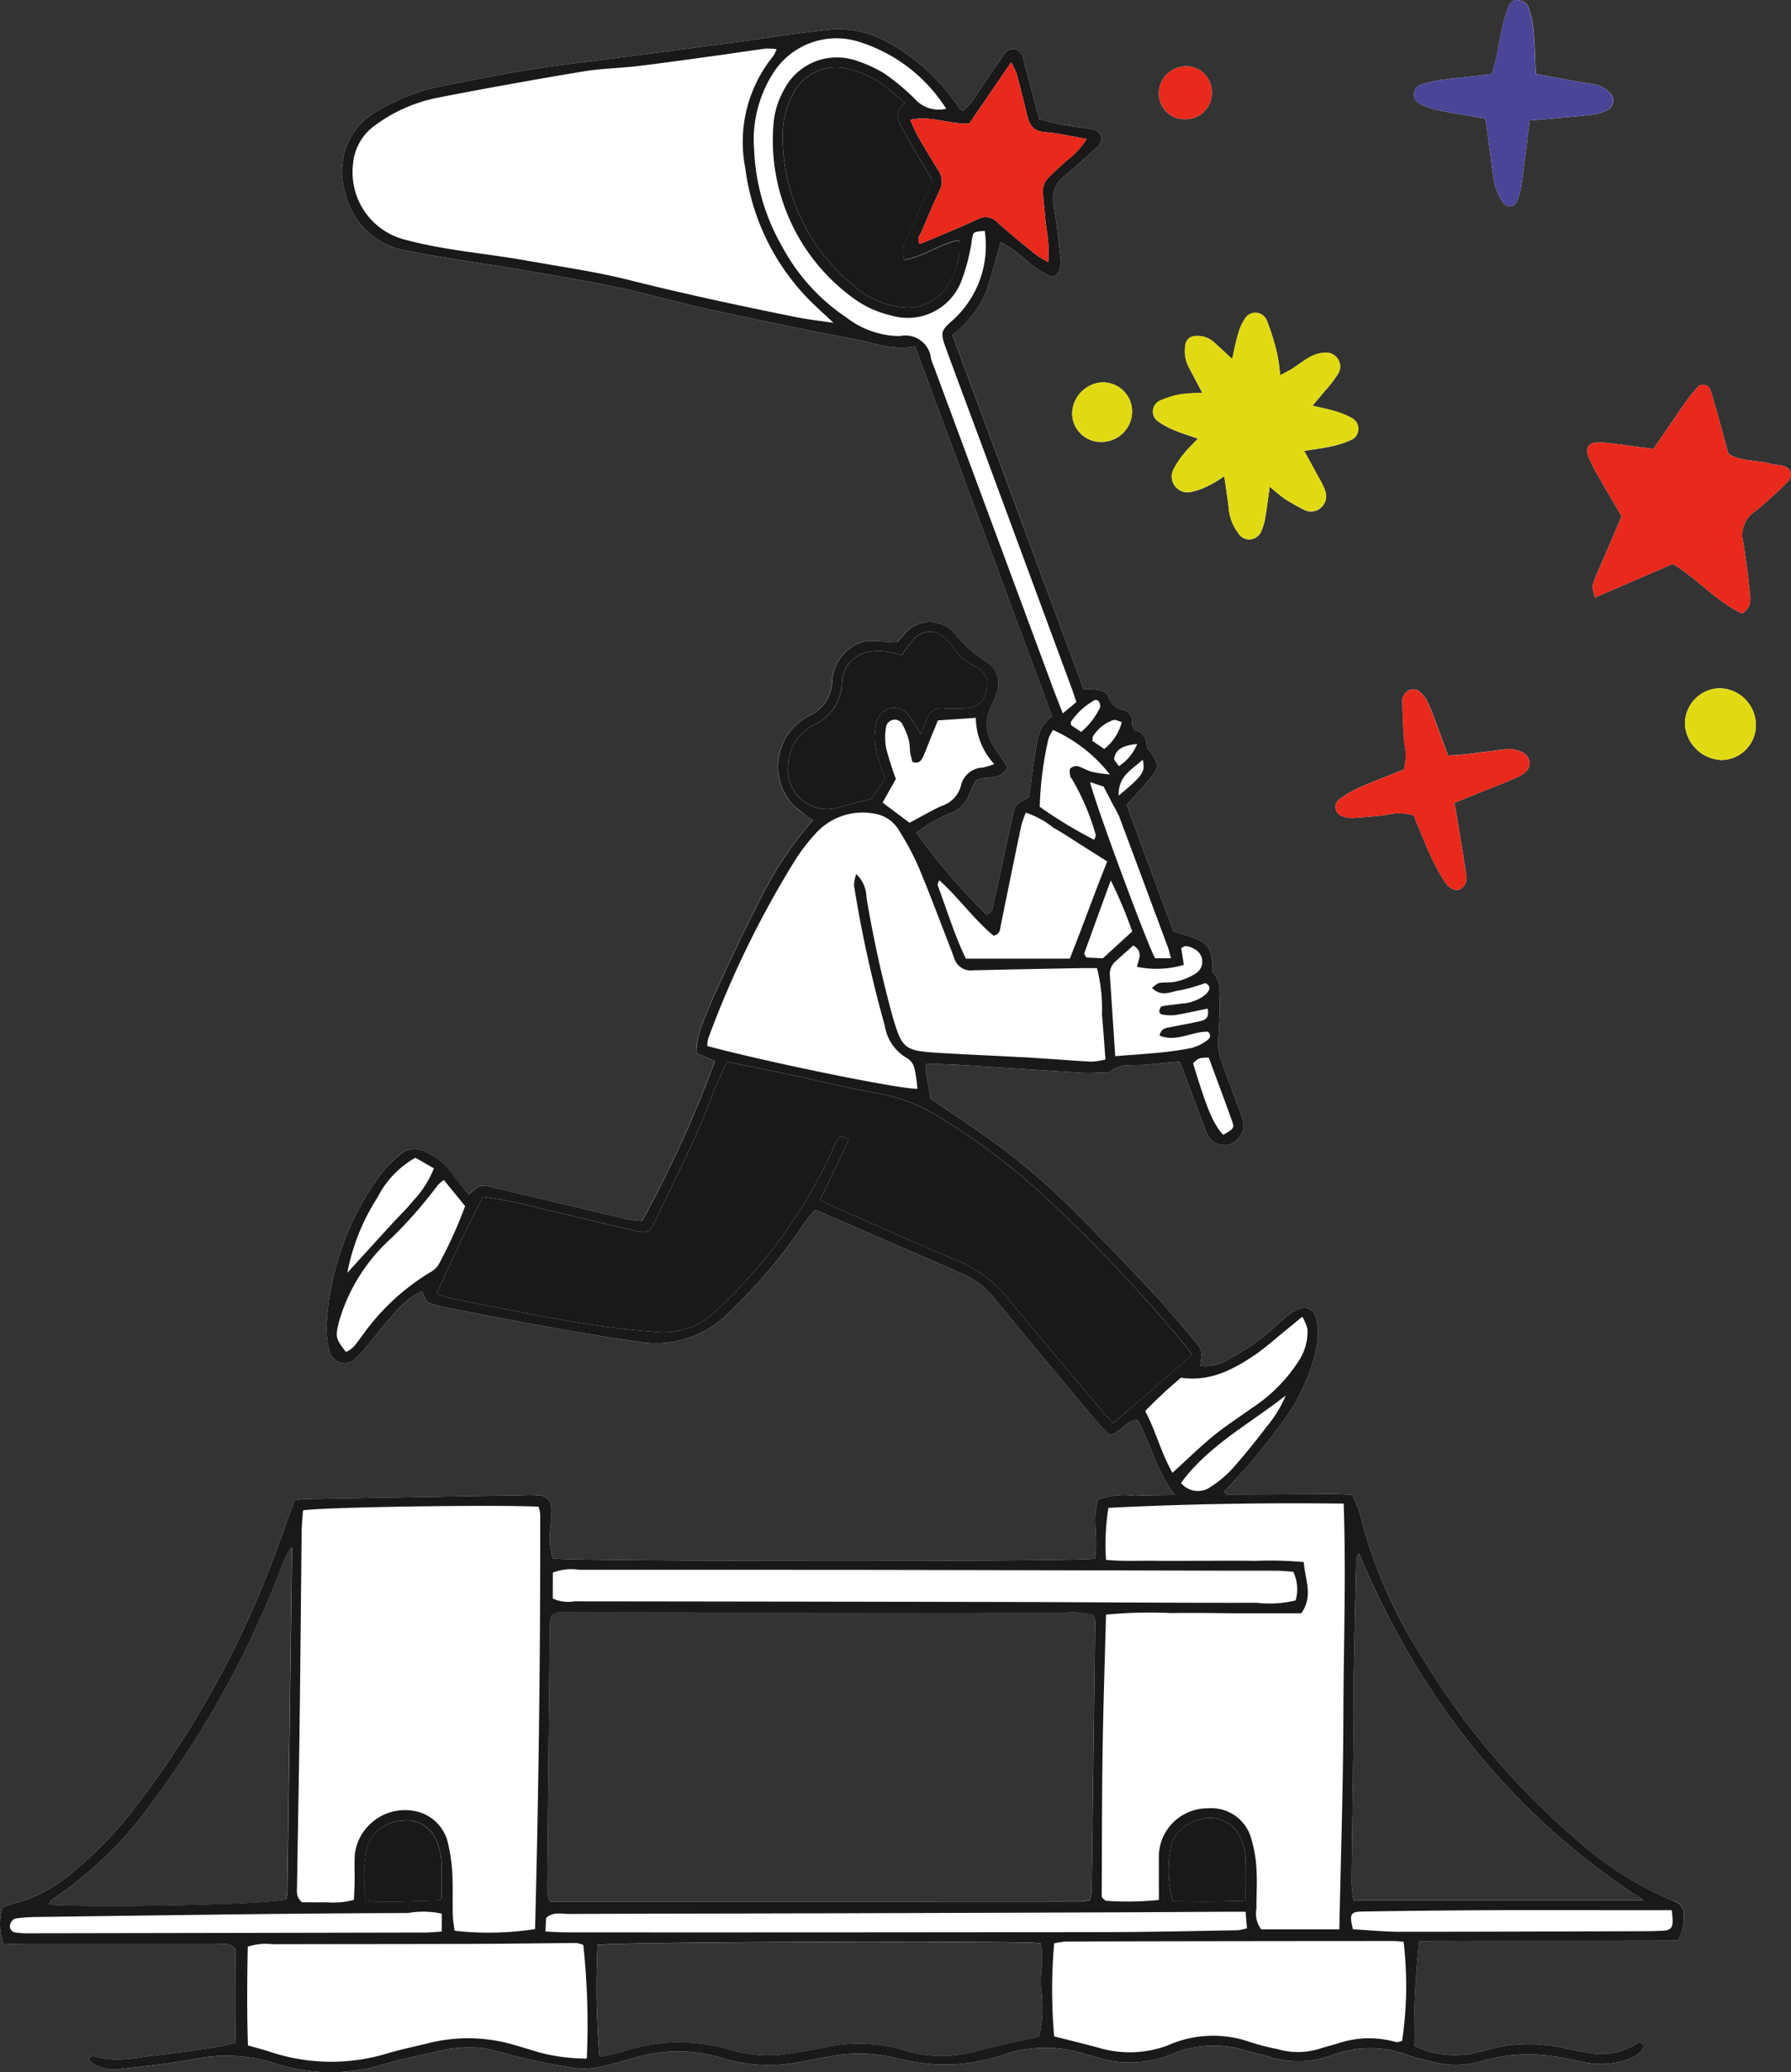
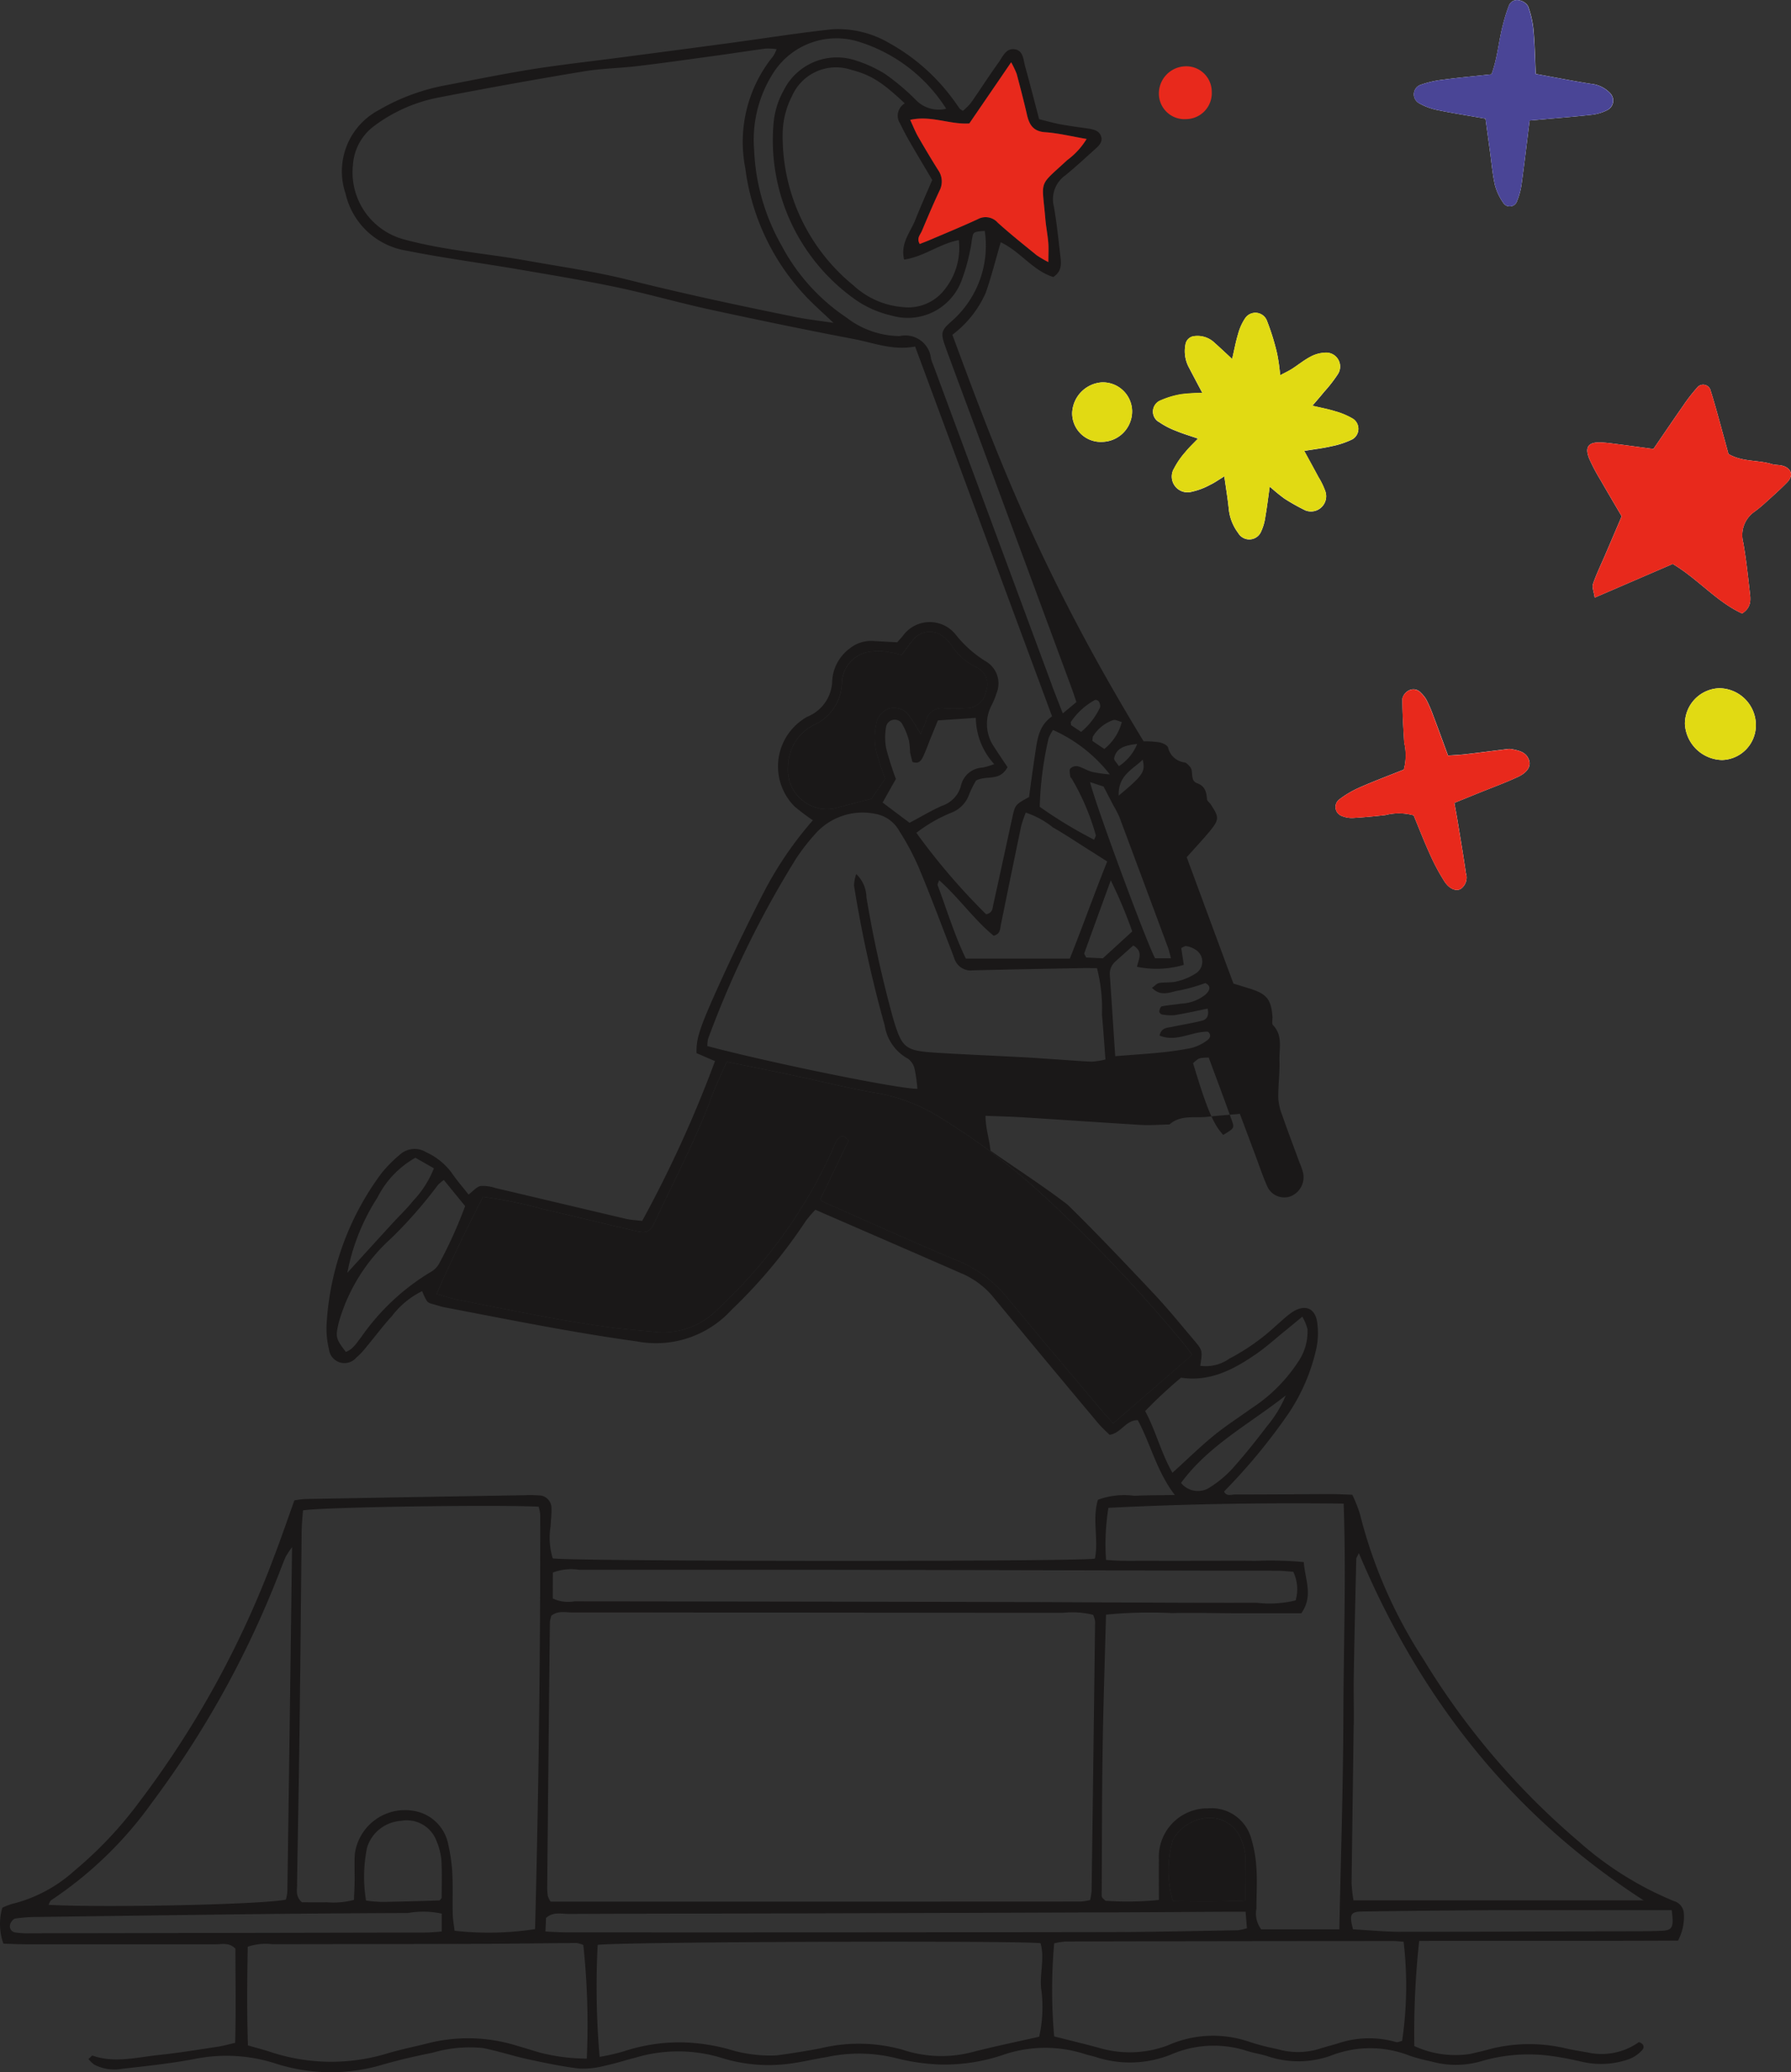
<svg xmlns="http://www.w3.org/2000/svg" width="133" height="153.827" viewBox="0 0 133 153.827">
  <rect x="0" y="0" width="133" height="153.827" fill="#333333" stroke="none" />
  <g id="Grupo_17244" data-name="Grupo 17244" transform="translate(11869 9149.358)">
-     <path id="Trazado_14691" data-name="Trazado 14691" d="M124.295,146.266a24.873,24.873,0,0,1-7.052-4.412A55.727,55.727,0,0,1,105.7,128.311a35.576,35.576,0,0,1-4.706-10.759,9.758,9.758,0,0,0-.575-1.45c-.568-.02-1.1-.048-1.642-.048-2.353.007-4.706.034-7.052.028-.273,0-.643.171-.828-.219a43.316,43.316,0,0,0,4.808-5.821,14.131,14.131,0,0,0,2.045-4.788,5.42,5.42,0,0,0,.082-1.792c-.1-1.218-.923-1.573-1.943-.862-.4.281-.753.629-1.129.951A15.907,15.907,0,0,1,91.292,106a3.028,3.028,0,0,1-2.161.533c.171-1.122.185-1.129-.458-1.895-.992-1.17-1.956-2.36-3-3.468-2.1-2.23-4.206-4.453-6.389-6.594A48.952,48.952,0,0,0,74.828,90.7c-1.813-1.388-3.748-2.633-5.732-4.015-.061-.766-.362-1.642-.369-2.586,1.095.041,2.066.068,3.037.13,2.838.178,5.67.376,8.5.547.711.041,1.423-.021,2.127-.034.828-.739,1.86-.458,2.818-.568.8-.089,1.6-.144,2.408-.219.383,1.019.725,1.943,1.074,2.866.308.814.581,1.648.93,2.449a1.387,1.387,0,0,0,1.758.807,1.526,1.526,0,0,0,.937-1.724,4.519,4.519,0,0,0-.267-.773c-.431-1.183-.883-2.353-1.293-3.543a4.048,4.048,0,0,1-.287-1.252c-.014-.923.116-1.847.089-2.763-.034-.9.273-1.867-.479-2.654-.109-.116-.027-.417-.041-.629-.1-1.286-.424-1.689-1.682-2.079-.411-.13-.821-.253-1.217-.376q-1.765-4.761-3.468-9.378c.623-.7,1.19-1.3,1.71-1.929.718-.875.7-1.047.069-2-.089-.13-.267-.246-.274-.383-.041-.52-.144-.965-.711-1.17-.616-.219-.226-.91-.574-1.258-.11-.116-.24-.274-.376-.294a1.448,1.448,0,0,1-1.231-1.115c-.069-.185-.417-.335-.663-.383a6.934,6.934,0,0,0-1.149-.069c-3.263-8.8-6.5-17.544-9.747-26.313A7.882,7.882,0,0,0,73.2,26.888c.424-1.217.739-2.469,1.115-3.755,1.464.691,2.4,2.127,3.906,2.579.7-.465.575-1.095.506-1.683-.137-1.19-.26-2.387-.472-3.57a2.173,2.173,0,0,1,.855-2.291c.766-.622,1.484-1.293,2.216-1.949.287-.26.595-.547.431-.978-.157-.4-.561-.486-.944-.547-.7-.1-1.4-.191-2.1-.321-.527-.1-1.033-.246-1.546-.376-.363-1.368-.684-2.633-1.033-3.892-.144-.506-.13-1.211-.8-1.3-.643-.082-.883.575-1.19,1-.7.971-1.347,1.99-2.038,2.975a4.58,4.58,0,0,1-.6.6,1.624,1.624,0,0,1-.24-.164c-.157-.219-.308-.451-.472-.663a14.73,14.73,0,0,0-4.754-4.2A7.516,7.516,0,0,0,61.8,7.325c-2.5.267-4.973.663-7.463,1q-4.053.544-8.112,1.074c-2.216.294-4.439.533-6.648.882-2.155.342-4.289.78-6.43,1.19A15.469,15.469,0,0,0,28.1,13.338a5.143,5.143,0,0,0-2.442,6.177,5.542,5.542,0,0,0,4.514,4.241c2.777.554,5.595.923,8.386,1.4,2.421.417,4.843.814,7.244,1.32,2.291.479,4.549,1.135,6.84,1.635,3.563.773,7.141,1.519,10.732,2.2,1.484.281,2.934.883,4.583.561,3.4,9.179,6.772,18.283,10.171,27.455-1.013.7-1.1,1.758-1.259,2.777-.164,1.081-.308,2.154-.451,3.208-1.026.568-1.033.568-1.245,1.539-.472,2.134-.923,4.268-1.4,6.4-.069.287-.034.663-.541.766A48.209,48.209,0,0,1,68.05,66.97a10.977,10.977,0,0,1,2.613-1.5A2.253,2.253,0,0,0,71.976,64.1a7.313,7.313,0,0,1,.506-1.012c.807-.417,1.744.1,2.339-.992-.335-.5-.67-.985-.985-1.484a2.986,2.986,0,0,1-.205-3.112,5.425,5.425,0,0,0,.369-.9,1.892,1.892,0,0,0-.725-2.312,8.587,8.587,0,0,1-2.305-2.018,2.459,2.459,0,0,0-3.947.1c-.144.164-.287.321-.411.458-.65-.034-1.245-.068-1.84-.1a2.494,2.494,0,0,0-1.676.554,3.206,3.206,0,0,0-1.306,2.38,2.943,2.943,0,0,1-1.826,2.681,2.369,2.369,0,0,0-.417.26,4.208,4.208,0,0,0-.541,6.423c.4.369.869.657,1.347,1.012a26.982,26.982,0,0,0-3.68,5.41q-1.457,2.842-2.8,5.739c-1.942,4.227-2.182,4.966-2.161,6.136.451.191.917.4,1.375.588a89.653,89.653,0,0,1-5.41,11.867c-.438-.055-.821-.068-1.183-.15-3.242-.759-6.478-1.532-9.713-2.291a2.878,2.878,0,0,0-1.108-.151c-.308.069-.561.39-.889.636-.451-.581-.889-1.074-1.252-1.614a4.816,4.816,0,0,0-1.888-1.525,1.626,1.626,0,0,0-1.976.191A9.484,9.484,0,0,0,28.3,92.278a20.736,20.736,0,0,0-4.042,11.074,6.415,6.415,0,0,0,.171,1.949,1.155,1.155,0,0,0,2.011.643,5.684,5.684,0,0,0,.787-.835c.629-.752,1.217-1.546,1.881-2.271a6.375,6.375,0,0,1,2.237-1.847c.376.848.376.848.807.965.322.082.629.2.951.253,4.713.9,9.412,1.854,14.172,2.51a7.594,7.594,0,0,0,7-2.284c.041-.041.075-.082.116-.116a38.386,38.386,0,0,0,5.451-6.539,8.141,8.141,0,0,1,.711-.828c3.742,1.628,7.394,3.208,11.046,4.808a6.265,6.265,0,0,1,2.285,1.819q3.806,4.617,7.654,9.2c.274.328.6.616.862.875.875-.13,1.19-1.095,2.093-1.087.958,1.758,1.382,3.762,2.749,5.554-1.162.021-2.079.014-3,.061a5.63,5.63,0,0,0-2.709.294c-.445,1.464.069,2.962-.226,4.371-1.635.239-38.906.212-40.26-.021a5.277,5.277,0,0,1-.157-2.4c.014-.438.082-.875.061-1.306a.933.933,0,0,0-.923-.965,9.127,9.127,0,0,0-1.142-.014q-8.116.133-16.238.28a7.821,7.821,0,0,0-.787.1c-.5,1.389-.958,2.736-1.464,4.056a71.537,71.537,0,0,1-10.055,18.331,29.494,29.494,0,0,1-4.829,5.116,10.706,10.706,0,0,1-4.576,2.442,4.622,4.622,0,0,0-.766.294,4.351,4.351,0,0,0,.082,2.668c.643.021,1.231.048,1.819.048q6.977,0,13.954,0c.465,0,.985-.157,1.457.321,0,2.278.048,4.61-.021,6.991-.52.123-.937.239-1.361.3-1.457.219-2.907.458-4.364.609-1.614.171-3.235.609-4.863.041-.048-.021-.151.123-.308.253a2.5,2.5,0,0,0,.438.417,3.251,3.251,0,0,0,2.073.308c1.785-.205,3.584-.39,5.349-.725a11.928,11.928,0,0,1,5.964.308,13.351,13.351,0,0,0,7.9.144c1.259-.369,2.538-.663,3.817-.917a9.843,9.843,0,0,1,3.728-.356c1.122.212,2.216.581,3.331.828,1.272.273,2.551.547,3.844.7a6.272,6.272,0,0,0,1.936-.219c.745-.15,1.471-.4,2.209-.581a11.072,11.072,0,0,1,6.293-.034,11.772,11.772,0,0,0,5.185.472c.917-.116,1.819-.342,2.736-.486a11.424,11.424,0,0,1,5.178.075,15.38,15.38,0,0,0,3.222.472,13.624,13.624,0,0,0,4.829-.752,9.615,9.615,0,0,1,5.951-.027c.26.082.527.137.787.212a8.162,8.162,0,0,0,5.6-.164,8,8,0,0,1,5.609-.294c.52.171,1.06.246,1.58.411a7.172,7.172,0,0,0,4.665-.027,8,8,0,0,1,5.9-.007,13.417,13.417,0,0,0,1.58.417,6.7,6.7,0,0,0,3.707-.007,12.454,12.454,0,0,1,5.192-.4c.814.109,1.614.274,2.414.458a6.2,6.2,0,0,0,3.386-.219,2.515,2.515,0,0,0,.93-.616c.2-.185.267-.479-.191-.65a4.777,4.777,0,0,1-3.831.766c-.479-.082-.964-.164-1.443-.26a11.859,11.859,0,0,0-5.52-.055c-.575.157-1.156.294-1.744.431a7.259,7.259,0,0,1-4.145-.588,63.26,63.26,0,0,1,.362-7.8c6.505-.027,12.887.007,19.214-.027a3.723,3.723,0,0,0,.445-2,1.012,1.012,0,0,0-.745-.95m-23.769-13.1c.014-1.2-.021-2.4,0-3.6.048-2.886.116-5.78.185-8.673,0-.1.082-.191.191-.444,4.494,10.684,11.265,19.4,21.149,25.78H100.512a10.823,10.823,0,0,1-.144-1.272c.048-3.926.109-7.859.157-11.785m-59.693-7.6a2.34,2.34,0,0,1,.109-.486c.479-.39,1.047-.239,1.573-.239,4.1-.007,8.2.007,12.3.007q12.055.011,24.111.021a6.406,6.406,0,0,1,2.25.151,1.685,1.685,0,0,1,.144.506q-.123,9.993-.26,20a5.754,5.754,0,0,1-.109.664,4.854,4.854,0,0,1-.67.109q-19.679.01-39.4.007a1.848,1.848,0,0,1-.2-.411,4.1,4.1,0,0,1-.048-.65q.092-9.84.2-19.679M3.788,146.211a28.675,28.675,0,0,0,7.5-7.264,71.855,71.855,0,0,0,9.425-17c.164-.411.315-.821.486-1.217a6.846,6.846,0,0,1,.479-.725c-.116,8.728-.226,17.148-.349,25.561a3.152,3.152,0,0,1-.109.6c-1.607.362-13.345.616-17.626.39.075-.137.109-.287.2-.342m73.379,10.13c-1.676.376-3.324.718-4.952,1.135a9.081,9.081,0,0,1-5.164-.164,12.039,12.039,0,0,0-6.135-.109c-1.074.2-2.155.376-3.229.52a10.3,10.3,0,0,1-3.557-.451,14.3,14.3,0,0,0-3.379-.513,13.186,13.186,0,0,0-4.344.636,14.191,14.191,0,0,1-1.881.438,60.3,60.3,0,0,1-.144-8.31c1.648-.233,31.238-.335,32.886-.123.335,1.149-.109,2.346.068,3.523a9.963,9.963,0,0,1-.171,3.42" transform="translate(-11869 -9154.509)" fill="#fff" />
    <path id="Trazado_14692" data-name="Trazado 14692" d="M291.55,87.017a5.826,5.826,0,0,0,1.29.68c.5.21,1.017.361,1.643.578-.368.387-.679.672-.94,1a5.906,5.906,0,0,0-.83,1.2,1.171,1.171,0,0,0,1.318,1.743,5.158,5.158,0,0,0,1.358-.514c.324-.15.618-.366,1.049-.626.125.893.25,1.642.329,2.395a3.541,3.541,0,0,0,.7,1.807.955.955,0,0,0,1.716-.131,3.82,3.82,0,0,0,.306-1.088c.121-.69.2-1.386.325-2.225a12.963,12.963,0,0,0,1.09.894,15.122,15.122,0,0,0,1.554.873,1.128,1.128,0,0,0,1.471-1.45,5.512,5.512,0,0,0-.5-1.025c-.325-.609-.659-1.212-1.055-1.939.767-.127,1.412-.2,2.039-.348a6.376,6.376,0,0,0,1.535-.512.9.9,0,0,0,.066-1.515,5.414,5.414,0,0,0-1.335-.567c-.516-.163-1.052-.259-1.7-.414.343-.4.623-.721.89-1.049a10.477,10.477,0,0,0,1-1.288,1.035,1.035,0,0,0-.949-1.6,2.507,2.507,0,0,0-1.083.3c-.48.251-.907.6-1.367.9-.254.161-.528.288-.883.478a14.673,14.673,0,0,0-.225-1.6,17.679,17.679,0,0,0-.773-2.487.918.918,0,0,0-1.61-.136,3.907,3.907,0,0,0-.522,1.175c-.169.556-.273,1.133-.437,1.838-.5-.46-.888-.831-1.291-1.187a1.831,1.831,0,0,0-1.5-.51.732.732,0,0,0-.674.612,2.565,2.565,0,0,0,.27,1.745c.3.573.6,1.145.988,1.869a12.56,12.56,0,0,0-1.527.086,6.331,6.331,0,0,0-1.557.455.894.894,0,0,0-.179,1.593" transform="translate(-12074.521 -9205.073)" fill="#fff" />
    <path id="Trazado_14693" data-name="Trazado 14693" d="M415.314,103.12c-.26-.071-.548-.046-.8-.125-1.032-.318-2.179-.141-3.211-.748-.106-.389-.217-.806-.333-1.222-.323-1.153-.623-2.314-.984-3.455a.573.573,0,0,0-1.027-.228,12.582,12.582,0,0,0-1,1.291c-.746,1.067-1.476,2.146-2.228,3.243-.975-.13-1.887-.256-2.8-.373-.378-.049-.759-.1-1.139-.112-.907-.029-1.18.357-.819,1.229a14.32,14.32,0,0,0,.841,1.585c.512.895,1.039,1.781,1.559,2.668-.435,1.017-.841,1.967-1.248,2.917-.3.7-.638,1.389-.883,2.108-.084.244.064.568.129,1.012l5.794-2.5c1.88,1.12,3.266,2.817,5.152,3.678.751-.481.622-1.111.555-1.7-.134-1.191-.263-2.386-.472-3.565a2.115,2.115,0,0,1,.838-2.292,9.283,9.283,0,0,0,.758-.621c.565-.513,1.142-1.017,1.672-1.564.485-.5.316-1.044-.355-1.228" transform="translate(-12151.947 -9217.908)" fill="#fff" />
    <path id="Trazado_14694" data-name="Trazado 14694" d="M357.395,7.655a4.619,4.619,0,0,0,1.362.51c1.163.241,2.339.423,3.583.642.122.893.231,1.7.342,2.5s.178,1.632.359,2.428a4.162,4.162,0,0,0,.613,1.312.569.569,0,0,0,1.036-.146,5.164,5.164,0,0,0,.333-1.255c.208-1.512.385-3.028.593-4.7.407-.035.673-.058.939-.082,1.25-.114,2.5-.211,3.748-.354a3.413,3.413,0,0,0,1.078-.336.786.786,0,0,0,.236-1.24,2.24,2.24,0,0,0-1.429-.71c-1.34-.209-2.671-.474-4.114-.737-.054-1.139-.071-2.226-.171-3.3a7.219,7.219,0,0,0-.4-1.731.969.969,0,0,0-.623-.428.654.654,0,0,0-.805.4,12.6,12.6,0,0,0-.436,1.4c-.32,1.2-.4,2.458-.851,3.687-1.229.134-2.418.242-3.6.4a7.444,7.444,0,0,0-1.733.406.752.752,0,0,0-.055,1.333" transform="translate(-12121.027 -9149.357)" fill="#fff" />
    <path id="Trazado_14695" data-name="Trazado 14695" d="M339,181.293a7.154,7.154,0,0,0-1.528.909.709.709,0,0,0,.233,1.2,1.994,1.994,0,0,0,.794.145c.813-.046,1.626-.123,2.436-.215a4.067,4.067,0,0,1,2.1.02c.4.973.776,1.939,1.205,2.881a15.478,15.478,0,0,0,1.075,2.016c.378.583.887.762,1.217.562a1.031,1.031,0,0,0,.383-1.164c-.184-1.295-.407-2.584-.618-3.874-.069-.423-.149-.844-.238-1.347l1.844-.748c.959-.389,1.935-.742,2.872-1.178.719-.335.981-.8.831-1.244-.21-.621-.768-.712-1.3-.823a1.037,1.037,0,0,0-.326,0c-1.027.126-2.053.261-3.08.38-.42.049-.844.064-1.311.1-.4-1.093-.774-2.111-1.157-3.123a9.21,9.21,0,0,0-.46-1.04,2.313,2.313,0,0,0-.409-.506.728.728,0,0,0-.9-.156.915.915,0,0,0-.465.6c0,1.088.071,2.177.136,3.265a4.09,4.09,0,0,1-.03,2c-1.081.433-2.2.853-3.3,1.335" transform="translate(-12107.056 -9272.188)" fill="#fff" />
    <path id="Trazado_14696" data-name="Trazado 14696" d="M428.009,173.717a2.642,2.642,0,0,0-2.535,2.663,2.827,2.827,0,0,0,2.762,2.664,2.583,2.583,0,0,0,2.507-2.664,2.741,2.741,0,0,0-2.734-2.663" transform="translate(-12169.352 -9271.988)" fill="#fff" />
    <path id="Trazado_14697" data-name="Trazado 14697" d="M270.745,98.782a2.124,2.124,0,0,0,2.2,2.149,2.266,2.266,0,0,0,2.249-2.325,2.173,2.173,0,0,0-2.274-2.092,2.369,2.369,0,0,0-2.176,2.269" transform="translate(-12060.125 -9217.487)" fill="#fff" />
-     <path id="Trazado_14698" data-name="Trazado 14698" d="M294.664,20.657a1.927,1.927,0,0,0,1.892-2.029,1.891,1.891,0,0,0-2.011-1.889,2.023,2.023,0,0,0-1.916,2.041,1.9,1.9,0,0,0,2.034,1.877" transform="translate(-12075.572 -9161.173)" fill="#fff" />
    <path id="Trazado_14699" data-name="Trazado 14699" d="M213.666,163.865a1.461,1.461,0,0,1-1.477,1.265,11.847,11.847,0,0,1-1.635.014,1.2,1.2,0,0,0-1.347.93c-.1.287-.233.568-.4.985a14.313,14.313,0,0,0-.848-1.341,1.366,1.366,0,0,0-1.43-.575,1.427,1.427,0,0,0-1.019,1.177,4.628,4.628,0,0,0,.109,2.421c.151.52.342,1.026.547,1.642-.335.492-.7,1.026-1.012,1.477-.889.239-1.683.424-2.463.65a2.907,2.907,0,0,1-3.728-3.05,3.474,3.474,0,0,1,1.881-3.058,3.531,3.531,0,0,0,2.114-3.064,2.415,2.415,0,0,1,1.751-2.326,4.528,4.528,0,0,1,1.43-.082,9.831,9.831,0,0,1,1.265.253c.376-.506.588-.828.841-1.115a1.574,1.574,0,0,1,2.312-.178,2.531,2.531,0,0,1,.554.595,4.4,4.4,0,0,0,1.806,1.6,1.386,1.386,0,0,1,.752,1.778" transform="translate(-12009.438 -9261.93)" fill="#1a1818" />
    <path id="Trazado_14700" data-name="Trazado 14700" d="M300.8,464.95c-1.867.082-3.646.061-5.4.041a8.322,8.322,0,0,1-.02-4.521,3.2,3.2,0,0,1,2.647-1.669,2.48,2.48,0,0,1,2.435,1.58,3.713,3.713,0,0,1,.321,1.259c.048,1.033.021,2.059.021,3.31" transform="translate(-12077.302 -9473.22)" fill="#1a1818" />
-     <path id="Trazado_14701" data-name="Trazado 14701" d="M97.678,465.325c-.041.041-.116.185-.191.185-1.423.048-2.839.089-4.254.109a10.659,10.659,0,0,1-1.17-.1,10.832,10.832,0,0,1,.075-3.932,2.819,2.819,0,0,1,2.531-1.984A2.344,2.344,0,0,1,97.3,461.1a4.692,4.692,0,0,1,.363,1.416c.055.923.021,1.854.021,2.811" transform="translate(-11933.889 -9473.794)" fill="#1a1818" />
    <path id="Trazado_14702" data-name="Trazado 14702" d="M166.368,289.788l-5.855,5.075c-.328-.363-.588-.622-.821-.9-2.387-2.845-4.795-5.677-7.155-8.543a9.419,9.419,0,0,0-3.81-2.722c-3.215-1.347-6.4-2.791-9.583-4.193a3.128,3.128,0,0,1-.4-.246c.725-1.5,1.43-2.968,2.114-4.384-.376-.465-.657-.349-.862-.034a4.035,4.035,0,0,0-.342.739,36.874,36.874,0,0,1-8.461,11.758,5.637,5.637,0,0,1-4.583,1.751c-1.081-.1-2.168-.185-3.249-.321-3.9-.506-7.736-1.341-11.587-2.086a15.6,15.6,0,0,1-1.512-.431c1.094-2.462,2.216-4.815,3.447-7.2a33.313,33.313,0,0,1,4.48.923c2.284.513,4.555,1.087,6.84,1.607.821.191,1.088.082,1.443-.677,1.45-3.112,3.071-6.156,4.254-9.391.3-.814.691-1.587,1.081-2.483,1.546.315,3.03.6,4.507.917,2.291.479,4.569,1.067,6.874,1.45a12.953,12.953,0,0,1,4.658,1.895,47.743,47.743,0,0,1,7.312,5.513,113.5,113.5,0,0,1,10.6,11.163c.171.205.321.424.609.814" transform="translate(-11946.84 -9338.571)" fill="#1a1818" />
-     <path id="Trazado_14703" data-name="Trazado 14703" d="M209.429,33.824a3.4,3.4,0,0,1-2.832,1.019,6.116,6.116,0,0,1-3.694-1.614,14.256,14.256,0,0,1-5.253-11.2,6.239,6.239,0,0,1,.691-2.845,3.568,3.568,0,0,1,4.371-1.963c1.457.376,2.284.883,4.008,2.5a1.056,1.056,0,0,0-.369,1.464c.239.493.493.978.766,1.45.52.9,1.053,1.785,1.642,2.784-.411.965-.855,1.949-1.252,2.955-.362.923-1.129,1.744-.834,2.955,1.484-.212,2.62-1.176,4.063-1.443a4.952,4.952,0,0,1-1.307,3.947" transform="translate(-12008.525 -9161.403)" fill="#1a1818" />
-     <path id="Trazado_14704" data-name="Trazado 14704" d="M124.6,149.214a3.722,3.722,0,0,0,.445-2,1.012,1.012,0,0,0-.745-.95,24.873,24.873,0,0,1-7.052-4.412A55.715,55.715,0,0,1,105.7,128.311a35.559,35.559,0,0,1-4.706-10.759,9.791,9.791,0,0,0-.575-1.45c-.568-.02-1.1-.048-1.642-.048-2.353.007-4.706.034-7.052.028-.274,0-.643.171-.828-.219a43.294,43.294,0,0,0,4.808-5.821,14.133,14.133,0,0,0,2.045-4.788,5.421,5.421,0,0,0,.082-1.792c-.1-1.218-.923-1.573-1.943-.862-.4.281-.752.629-1.128.951A15.91,15.91,0,0,1,91.292,106a3.029,3.029,0,0,1-2.161.533c.171-1.122.185-1.129-.458-1.895-.992-1.169-1.956-2.359-3-3.468-2.1-2.23-4.206-4.453-6.389-6.594A48.908,48.908,0,0,0,74.828,90.7c-1.813-1.388-3.748-2.633-5.732-4.015-.062-.766-.363-1.642-.369-2.586,1.094.041,2.066.068,3.037.13,2.838.178,5.67.376,8.5.547.711.041,1.423-.021,2.127-.034.828-.738,1.861-.458,2.818-.568.8-.089,1.6-.144,2.408-.219.383,1.019.725,1.943,1.074,2.866.308.814.581,1.648.93,2.449a1.387,1.387,0,0,0,1.758.807,1.526,1.526,0,0,0,.937-1.724,4.482,4.482,0,0,0-.267-.773c-.431-1.183-.882-2.353-1.293-3.543a4.056,4.056,0,0,1-.287-1.252c-.014-.923.116-1.847.089-2.763-.034-.9.273-1.867-.479-2.654-.109-.116-.027-.417-.041-.629-.1-1.286-.424-1.689-1.683-2.08-.41-.13-.821-.253-1.217-.376q-1.765-4.761-3.468-9.378c.622-.7,1.19-1.3,1.71-1.929.718-.876.7-1.047.069-2-.089-.13-.267-.246-.273-.383-.041-.52-.144-.965-.711-1.17-.616-.219-.226-.91-.575-1.258-.109-.116-.239-.274-.376-.294a1.449,1.449,0,0,1-1.231-1.115c-.068-.184-.417-.335-.663-.383a6.931,6.931,0,0,0-1.149-.069C77.209,47.51,73.966,38.769,70.724,30A7.88,7.88,0,0,0,73.2,26.888c.424-1.217.739-2.469,1.115-3.755,1.464.691,2.4,2.127,3.906,2.579.7-.465.575-1.094.506-1.682-.137-1.19-.26-2.387-.472-3.571a2.173,2.173,0,0,1,.855-2.291c.766-.622,1.484-1.293,2.216-1.949.287-.26.595-.548.431-.978-.157-.4-.561-.486-.944-.547-.7-.1-1.4-.191-2.1-.321-.527-.1-1.033-.246-1.546-.376-.362-1.368-.684-2.633-1.033-3.892-.144-.506-.13-1.211-.8-1.3-.643-.082-.882.575-1.19,1-.7.971-1.347,1.99-2.038,2.975a4.562,4.562,0,0,1-.6.6,1.6,1.6,0,0,1-.239-.164c-.157-.219-.308-.451-.472-.663a14.727,14.727,0,0,0-4.754-4.2A7.515,7.515,0,0,0,61.8,7.325c-2.5.267-4.973.663-7.462,1q-4.053.544-8.112,1.074c-2.216.294-4.439.534-6.649.882-2.155.342-4.289.78-6.43,1.19A15.468,15.468,0,0,0,28.1,13.338a5.142,5.142,0,0,0-2.442,6.176,5.543,5.543,0,0,0,4.514,4.241c2.777.554,5.6.923,8.386,1.4,2.421.417,4.843.814,7.243,1.32,2.291.479,4.549,1.135,6.84,1.635,3.564.773,7.141,1.519,10.732,2.2,1.484.28,2.934.882,4.583.561,3.4,9.179,6.771,18.283,10.171,27.455-1.012.7-1.1,1.758-1.259,2.778-.164,1.08-.308,2.154-.451,3.208-1.026.568-1.033.568-1.245,1.539-.472,2.134-.923,4.268-1.4,6.4-.068.287-.034.663-.54.766A48.213,48.213,0,0,1,68.05,66.97a10.993,10.993,0,0,1,2.613-1.5A2.253,2.253,0,0,0,71.976,64.1a7.266,7.266,0,0,1,.506-1.012c.807-.418,1.744.1,2.339-.992-.335-.5-.67-.985-.985-1.484a2.986,2.986,0,0,1-.2-3.112,5.457,5.457,0,0,0,.369-.9,1.893,1.893,0,0,0-.725-2.312,8.576,8.576,0,0,1-2.3-2.018,2.459,2.459,0,0,0-3.947.1c-.144.164-.287.322-.41.458-.65-.034-1.245-.068-1.84-.1a2.5,2.5,0,0,0-1.676.554,3.205,3.205,0,0,0-1.307,2.38,2.943,2.943,0,0,1-1.826,2.681,2.369,2.369,0,0,0-.417.26,4.208,4.208,0,0,0-.54,6.423,16.831,16.831,0,0,0,1.347,1.013,26.975,26.975,0,0,0-3.68,5.41q-1.457,2.842-2.8,5.739c-1.942,4.227-2.182,4.966-2.161,6.136.451.191.916.4,1.375.588a89.708,89.708,0,0,1-5.41,11.867c-.438-.055-.821-.068-1.183-.151-3.242-.759-6.477-1.532-9.713-2.291a2.872,2.872,0,0,0-1.108-.15c-.308.068-.561.39-.889.636-.452-.581-.889-1.074-1.252-1.614a4.817,4.817,0,0,0-1.888-1.525,1.626,1.626,0,0,0-1.977.191A9.484,9.484,0,0,0,28.3,92.278a20.739,20.739,0,0,0-4.042,11.074,6.421,6.421,0,0,0,.171,1.949,1.155,1.155,0,0,0,2.011.643,5.7,5.7,0,0,0,.786-.835c.629-.752,1.217-1.546,1.881-2.271a6.373,6.373,0,0,1,2.236-1.847c.376.848.376.848.807.964.321.082.629.2.951.253,4.713.9,9.412,1.854,14.172,2.51a7.594,7.594,0,0,0,7-2.284c.041-.041.075-.082.116-.116a38.361,38.361,0,0,0,5.451-6.539,8.174,8.174,0,0,1,.711-.828c3.742,1.628,7.394,3.208,11.047,4.809a6.261,6.261,0,0,1,2.284,1.819q3.806,4.617,7.654,9.2c.273.328.6.616.862.876.875-.13,1.19-1.095,2.093-1.088.958,1.757,1.382,3.762,2.75,5.554-1.163.021-2.079.014-3,.061a5.632,5.632,0,0,0-2.708.294c-.445,1.464.068,2.962-.226,4.371-1.635.239-38.906.212-40.26-.021a5.269,5.269,0,0,1-.157-2.4c.014-.438.082-.876.061-1.307a.934.934,0,0,0-.923-.965,9.123,9.123,0,0,0-1.142-.014q-8.116.134-16.238.281a7.659,7.659,0,0,0-.787.1c-.5,1.388-.958,2.736-1.464,4.056a71.547,71.547,0,0,1-10.055,18.331,29.506,29.506,0,0,1-4.829,5.116,10.707,10.707,0,0,1-4.576,2.442,4.6,4.6,0,0,0-.766.294,4.346,4.346,0,0,0,.082,2.667c.643.021,1.231.048,1.819.048q6.977,0,13.953,0c.465,0,.985-.158,1.457.321,0,2.278.048,4.61-.02,6.991-.52.123-.937.239-1.361.3-1.457.219-2.907.458-4.364.609-1.614.171-3.235.609-4.863.041-.048-.021-.15.124-.308.253a2.508,2.508,0,0,0,.438.417,3.251,3.251,0,0,0,2.073.308c1.785-.205,3.584-.39,5.349-.725a11.93,11.93,0,0,1,5.964.308,13.352,13.352,0,0,0,7.9.144c1.258-.369,2.538-.663,3.817-.917a9.838,9.838,0,0,1,3.728-.355c1.122.212,2.216.581,3.331.827,1.272.273,2.551.547,3.844.7a6.253,6.253,0,0,0,1.936-.219c.745-.15,1.471-.4,2.209-.581a11.074,11.074,0,0,1,6.293-.034,11.773,11.773,0,0,0,5.185.472c.916-.116,1.819-.342,2.736-.486a11.419,11.419,0,0,1,5.178.075,15.38,15.38,0,0,0,3.222.472,13.623,13.623,0,0,0,4.829-.752,9.617,9.617,0,0,1,5.951-.027c.26.082.527.137.787.212a8.163,8.163,0,0,0,5.6-.164,8,8,0,0,1,5.609-.295c.52.171,1.06.246,1.58.411a7.172,7.172,0,0,0,4.665-.027,8,8,0,0,1,5.9-.007,13.364,13.364,0,0,0,1.58.417,6.7,6.7,0,0,0,3.707-.006,12.448,12.448,0,0,1,5.191-.4c.814.109,1.614.273,2.415.458a6.192,6.192,0,0,0,3.386-.219,2.512,2.512,0,0,0,.93-.616c.2-.185.267-.479-.191-.65a4.776,4.776,0,0,1-3.83.766c-.479-.082-.965-.164-1.443-.26a11.859,11.859,0,0,0-5.52-.055c-.575.158-1.156.295-1.744.431a7.259,7.259,0,0,1-4.145-.588,63.323,63.323,0,0,1,.363-7.8c6.5-.027,12.887.007,19.213-.027m-24.07-16.047c.014-1.2-.021-2.4,0-3.6.048-2.886.116-5.78.185-8.673,0-.1.082-.192.191-.444,4.494,10.684,11.266,19.4,21.149,25.779H100.512a10.816,10.816,0,0,1-.144-1.272c.048-3.926.109-7.859.157-11.785M94.09,111.012c-.821,1.088-1.676,2.148-2.578,3.16a8.121,8.121,0,0,1-1.621,1.355,1.611,1.611,0,0,1-2.189-.3c2.052-2.784,4.973-4.3,7.777-6.491a8.788,8.788,0,0,1-1.389,2.278M91.484,88.345c.2.541.151.575-.65,1.047-.745-.814-1.211-1.929-2.237-5.322.438-.4.438-.4,1.163-.417.568,1.539,1.163,3.112,1.724,4.692M87.715,75.527c.109-.048.267-.171.39-.144a1.7,1.7,0,0,1,.732.3,1.033,1.033,0,0,1,.014,1.689A4.429,4.429,0,0,1,87.386,78c-.417.11-.869.048-1.3.116-.171.028-.321.205-.54.362.711.725,1.43.26,2.066.185a13.254,13.254,0,0,0,1.895-.54c.472.226.328.554.02.848a3.083,3.083,0,0,1-1.8.677c-.486.075-.971.11-1.45.2-.089.02-.171.239-.191.369a.284.284,0,0,0,.185.233,3.475,3.475,0,0,0,.958.054c.793-.13,1.58-.308,2.449-.486.1.451.007.793-.431.9-.732.184-1.484.3-2.223.458-.356.069-.773.048-.917.643,1.252.52,2.394-.315,3.591-.287.308.246.13.526-.075.656a3.378,3.378,0,0,1-1.149.554,23.878,23.878,0,0,1-2.415.348c-1.026.1-2.052.164-3.242.26-.144-2.141-.267-4.09-.4-6.04a1.208,1.208,0,0,1,.438-1.012c.438-.4.882-.787,1.3-1.163.8.458.363,1.074.28,1.58a7.137,7.137,0,0,0,3.475-.144c-.061-.39-.123-.793-.191-1.245m-5.828.759-1.231-.061c-.062-.137-.157-.253-.137-.322.623-1.731,1.252-3.454,1.963-5.4a33.8,33.8,0,0,1,1.594,3.789c-.691.629-1.368,1.252-2.189,2m4.829-.848c.089.239.144.5.239.841H85.779c-.629-1.149-4.432-11.4-4.829-13.078.5.164.8.267,1,.328.281.533.5.958.718,1.382a8.69,8.69,0,0,1,.451.862q1.805,4.832,3.6,9.665m-1.86-13.9c.2.9.048,1.136-1.785,2.668-.048-1.5,1.012-1.929,1.785-2.668m-.411-1.169a3.548,3.548,0,0,1-1.361,1.648c-.157-.253-.376-.444-.349-.588.13-.65.609-.951,1.71-1.06m-1.758-1.778c.171-.041.383.1.616.15a3.767,3.767,0,0,1-1.3,2c-.328-.219-.616-.417-.889-.6.027-.171.014-.3.075-.376a2.859,2.859,0,0,1,1.5-1.176M81.32,57.107a.3.3,0,0,1,.273.109.6.6,0,0,1,.1.438,5.28,5.28,0,0,1-1.409,1.826c-.28-.191-.54-.363-.745-.5-.014-.15-.034-.219-.014-.246a5.116,5.116,0,0,1,1.792-1.628M71.976,14.323c1-1.463,2.011-2.934,3.112-4.548a6.786,6.786,0,0,1,.41.862c.267,1,.527,2,.759,3.009.171.766.472,1.265,1.375,1.32.971.068,1.929.308,3.058.5a5.466,5.466,0,0,1-1.437,1.567c-2.175,2.018-1.881,1.375-1.628,4.344.048.6.171,1.19.219,1.785.034.431.007.862.007,1.443a7.878,7.878,0,0,1-.875-.513C76,23.3,75.02,22.517,74.09,21.676a1.2,1.2,0,0,0-1.471-.26c-1.183.547-2.394,1.046-3.6,1.559-.239.1-.486.191-.718.287-.253-.424.034-.677.15-.951.424-1.005.848-2.011,1.313-3a1.468,1.468,0,0,0-.1-1.539c-.52-.828-1.026-1.676-1.512-2.524-.2-.363-.356-.752-.561-1.2,1.559-.349,2.921.356,4.378.267m-5.15-.041c.239.492.492.978.766,1.45.52.9,1.053,1.785,1.642,2.784-.411.965-.855,1.95-1.252,2.955-.363.923-1.129,1.744-.835,2.955,1.484-.212,2.62-1.177,4.063-1.443A4.951,4.951,0,0,1,69.9,26.929a3.4,3.4,0,0,1-2.832,1.019,6.117,6.117,0,0,1-3.694-1.614,14.258,14.258,0,0,1-5.253-11.2,6.243,6.243,0,0,1,.691-2.846,3.568,3.568,0,0,1,4.371-1.963c1.457.376,2.285.882,4.008,2.5a1.056,1.056,0,0,0-.369,1.464M59.26,28.721c-4.227-.855-8.434-1.751-12.613-2.8-2.428-.609-4.925-.958-7.394-1.4-3.051-.554-6.163-.766-9.179-1.58a5.152,5.152,0,0,1-3.864-5.547,3.909,3.909,0,0,1,1.614-2.92,11.631,11.631,0,0,1,4.754-2.086q5.386-1.047,10.794-1.943c1.34-.219,2.715-.233,4.07-.4,2-.24,4-.527,6-.8,1.135-.157,2.264-.335,3.4-.486a4.458,4.458,0,0,1,.828.041,2.835,2.835,0,0,1-.253.52,10.092,10.092,0,0,0-2.072,8.311,17.026,17.026,0,0,0,4.466,9.487c.588.63,1.245,1.2,2.086,2-1.067-.164-1.86-.246-2.633-.4M78.125,56.033q-4.412-11.9-8.824-23.8a3.124,3.124,0,0,1-.164-.465A1.91,1.91,0,0,0,66.812,30.1a6.587,6.587,0,0,1-3.96-1.382,14.678,14.678,0,0,1-4.788-5.3A15.626,15.626,0,0,1,56,16.238a9.188,9.188,0,0,1,1.484-5.766,5.563,5.563,0,0,1,6.2-2.25,11.845,11.845,0,0,1,6.58,5,2.359,2.359,0,0,1-2.3-.7,16.839,16.839,0,0,0-2.25-1.888,9.641,9.641,0,0,0-2.223-1.012,4.414,4.414,0,0,0-5.28,2.209,6.088,6.088,0,0,0-.752,2.319,14.475,14.475,0,0,0,6.053,13.236,7.549,7.549,0,0,0,2.674,1.183,4.268,4.268,0,0,0,5.158-2.435,13.608,13.608,0,0,0,.684-2.346c.1-.369.116-.752.2-1.128.069-.288.192-.322.9-.369a7.453,7.453,0,0,1-2.367,6.621c-.9.786-.944.917-.513,2.1.752,2.052,1.518,4.1,2.278,6.142q3.55,9.6,7.1,19.2c.075.205.137.411.308.91-.3.253-.588.492-1.012.841-.3-.773-.554-1.416-.8-2.066m-.274,3.981a2.821,2.821,0,0,1,.349-.684,11.107,11.107,0,0,1,4.22,3.3,10.457,10.457,0,0,1-1.327-.191c-.363-.1-.7-.322-1.06-.418a.644.644,0,0,0-.554.178c-.089.13-.014.39,0,.588.007.048.061.089.1.137a17.5,17.5,0,0,1,1.792,4.193c.034.068-.055.184-.116.362a32.728,32.728,0,0,1-4.042-2.448,25.68,25.68,0,0,1,.643-5.021M69.739,70.486c1.471,1.306,2.592,2.927,4.049,4.124.506-.137.472-.492.534-.8q.749-3.683,1.512-7.353a9.1,9.1,0,0,1,.342-.985,6.383,6.383,0,0,1,2.011,1.095c.711.4,1.4.855,2.086,1.293.629.4,1.265.8,1.949,1.238-.985,2.456-1.833,4.843-2.777,7.21H71.723c-.848-1.758-1.409-3.625-2.093-5.451-.027-.075.055-.191.109-.369m4.09-8.618a5.718,5.718,0,0,1-.862.259,1.716,1.716,0,0,0-1.614,1.382,2.163,2.163,0,0,1-1.409,1.457c-.793.355-1.546.807-2.4,1.258-.718-.534-1.368-1.026-2-1.5.342-.615.684-1.225.985-1.751a22.861,22.861,0,0,1-.725-2.291,4.533,4.533,0,0,1,0-1.607.654.654,0,0,1,1.149-.26,5.029,5.029,0,0,1,.554,1.341,6.166,6.166,0,0,1,.075.807c.041.26.123.52.171.739.492.185.67-.116.807-.41.205-.445.369-.9.554-1.362.164-.4.328-.8.533-1.306l2.818-.191a5.148,5.148,0,0,0,1.368,3.434m-15.308.171A3.474,3.474,0,0,1,60.4,58.981a3.532,3.532,0,0,0,2.114-3.064,2.415,2.415,0,0,1,1.751-2.326,4.536,4.536,0,0,1,1.43-.082,9.827,9.827,0,0,1,1.265.253c.376-.506.588-.828.841-1.115a1.574,1.574,0,0,1,2.312-.178,2.536,2.536,0,0,1,.554.595,4.4,4.4,0,0,0,1.806,1.6,1.386,1.386,0,0,1,.752,1.778,1.461,1.461,0,0,1-1.477,1.265,11.9,11.9,0,0,1-1.635.014,1.2,1.2,0,0,0-1.347.93c-.1.287-.232.568-.4.985a14.353,14.353,0,0,0-.848-1.341,1.364,1.364,0,0,0-1.43-.574A1.426,1.426,0,0,0,65.068,58.9a4.627,4.627,0,0,0,.109,2.421c.151.52.342,1.026.547,1.642-.335.493-.7,1.026-1.012,1.477-.889.239-1.683.424-2.463.65a2.907,2.907,0,0,1-3.728-3.051M52.53,82.8a1.934,1.934,0,0,1,.062-.561,72.827,72.827,0,0,1,6.532-13.365,15.4,15.4,0,0,1,1.512-1.929,4.7,4.7,0,0,1,4.344-1.388,2.549,2.549,0,0,1,1.812,1.293,19.135,19.135,0,0,1,1.457,2.743c.841,2.011,1.6,4.057,2.394,6.094.075.2.151.4.226.609a1.284,1.284,0,0,0,1.4.882c2.674-.068,5.349-.116,8.023-.164.383-.007.759,0,1.17,0a12.022,12.022,0,0,1,.369,3.448c.1,1.081.171,2.161.26,3.331a5.491,5.491,0,0,1-1.019.164c-1.088-.048-2.175-.144-3.262-.212-.711-.048-1.416-.1-2.127-.13-2.018-.11-4.036-.191-6.053-.315-2.435-.151-2.64-.308-3.317-2.592a88.726,88.726,0,0,1-1.97-8.947,2.441,2.441,0,0,0-.759-1.73,2.856,2.856,0,0,0-.164.855A92.845,92.845,0,0,0,65.7,81.272a3.386,3.386,0,0,0,1.724,2.463,1.266,1.266,0,0,1,.5.786,11.179,11.179,0,0,1,.2,1.45c-1.32.028-10.9-1.922-15.6-3.174M28.022,94.056a7.014,7.014,0,0,1,2.825-2.968c.438.253.9.513,1.375.786a7.5,7.5,0,0,1-1.532,2.4c-.479.6-1.033,1.122-1.546,1.682-1.135,1.238-2.264,2.483-3.352,3.673a15.684,15.684,0,0,1,2.23-5.575m3.885,5.561a16.909,16.909,0,0,0-5.075,4.774c-.335.424-.6.91-1.149,1.115-.78-1.026-.766-1.121-.533-2.161a13.263,13.263,0,0,1,3.919-6.293,33.439,33.439,0,0,0,3.44-3.926,2.7,2.7,0,0,1,.451-.383c.527.643,1.033,1.266,1.58,1.936a32.951,32.951,0,0,1-1.936,4.281,1.625,1.625,0,0,1-.7.657M82.674,110.8c-.328-.362-.588-.622-.821-.9-2.387-2.846-4.795-5.677-7.155-8.544a9.427,9.427,0,0,0-3.81-2.722c-3.215-1.347-6.4-2.791-9.583-4.193a3.126,3.126,0,0,1-.4-.246c.725-1.5,1.43-2.969,2.114-4.384-.376-.466-.657-.349-.862-.034a4.021,4.021,0,0,0-.342.739,36.881,36.881,0,0,1-8.461,11.758,5.637,5.637,0,0,1-4.583,1.751c-1.081-.1-2.168-.185-3.249-.321-3.9-.506-7.736-1.341-11.587-2.086a15.687,15.687,0,0,1-1.512-.431c1.095-2.463,2.216-4.816,3.447-7.2a33.358,33.358,0,0,1,4.48.923c2.285.513,4.556,1.088,6.84,1.607.821.191,1.088.082,1.443-.677,1.45-3.112,3.071-6.156,4.254-9.391.3-.814.691-1.587,1.081-2.483,1.546.315,3.03.6,4.508.917,2.291.478,4.569,1.067,6.874,1.45a12.965,12.965,0,0,1,4.658,1.895,47.759,47.759,0,0,1,7.312,5.513,113.5,113.5,0,0,1,10.6,11.163c.171.205.321.424.609.814L82.674,110.8m4.391,3.674c-.855-1.5-1.231-3.105-2.024-4.583a34.779,34.779,0,0,1,2.661-2.476c2.168.328,3.933-.622,5.609-1.778.759-.527,1.443-1.156,2.168-1.737.376-.307.745-.615,1.231-1.012a3.647,3.647,0,0,1,.383.916,3.929,3.929,0,0,1-.623,2.326,11.821,11.821,0,0,1-3.543,3.564c-.93.671-1.895,1.286-2.784,2.011-1.005.821-1.943,1.737-3.078,2.771m-4.754,2.6c5.814-.294,11.573-.383,17.469-.315.191,5.335-.007,10.568-.021,15.793s-.191,10.466-.3,15.807h-5.8a1.924,1.924,0,0,1-.356-1.532c-.007-.985.069-1.977,0-2.955a9.514,9.514,0,0,0-.431-2.4,3.067,3.067,0,0,0-3.174-2.093,3.61,3.61,0,0,0-3.639,3.8c-.007.924,0,1.854,0,3a22.961,22.961,0,0,1-3.96.061c-.144-.13-.191-.164-.226-.205a.3.3,0,0,1-.062-.144c.021-3.611.014-7.216.069-10.821.048-3.324.164-6.648.253-10.068a33.536,33.536,0,0,1,4.891-.116c1.587-.034,3.174.007,4.761.014h4.85c.916-1.3.273-2.5.184-3.8a27.064,27.064,0,0,0-3.632-.089c-1.252-.028-2.51-.007-3.769-.007-1.2,0-2.408.014-3.611,0-1.183-.021-2.374.055-3.673-.068a16.991,16.991,0,0,1,.178-3.872M92.5,146.238c-1.867.083-3.646.062-5.4.041a8.322,8.322,0,0,1-.02-4.521,3.2,3.2,0,0,1,2.647-1.669,2.48,2.48,0,0,1,2.435,1.58,3.713,3.713,0,0,1,.321,1.258c.048,1.033.021,2.059.021,3.31m-51.45-24.357a3.865,3.865,0,0,1,1.97-.205q12.794-.01,25.588.014,10.568.02,21.149.048c1.689.007,3.386,0,5.075.007.376,0,.759.048,1.2.075a2.986,2.986,0,0,1,.178,2.127,8.1,8.1,0,0,1-2.873.178c-6.4.014-12.791-.048-19.186-.061q-15.739-.031-31.491-.048a2.666,2.666,0,0,1-1.614-.212Zm-.219,3.687a2.321,2.321,0,0,1,.109-.486c.479-.39,1.046-.239,1.573-.239,4.1-.007,8.2.006,12.3.006q12.055.011,24.111.021a6.406,6.406,0,0,1,2.25.151,1.683,1.683,0,0,1,.144.506q-.123,9.993-.26,20a5.906,5.906,0,0,1-.109.664,4.909,4.909,0,0,1-.67.109q-19.679.01-39.4.006a1.823,1.823,0,0,1-.2-.411,4.067,4.067,0,0,1-.048-.65q.092-9.839.2-19.679m-18.776,19.48c.062-4.042.144-8.078.192-12.12.061-4.7.1-9.4.15-14.1.007-.527.062-1.06.1-1.559,1.327-.247,14.425-.438,17.5-.274a2.853,2.853,0,0,1,.116.6q.021,15.39-.383,30.753a22.533,22.533,0,0,1-5.978.123c-.048-.4-.123-.821-.137-1.245-.021-1.039.021-2.079-.034-3.112a12.779,12.779,0,0,0-.308-2.093,3.11,3.11,0,0,0-2.558-2.449,3.757,3.757,0,0,0-4.364,3.16c-.055.7-.007,1.423-.021,2.127-.007.431-.034.855-.048,1.32a5.889,5.889,0,0,1-2.011.178c-.65.014-1.3,0-1.854,0-.486-.431-.363-.889-.356-1.313m10.732.992c-.041.041-.116.185-.191.185-1.423.048-2.839.089-4.254.109a10.666,10.666,0,0,1-1.17-.1,10.832,10.832,0,0,1,.075-3.932,2.82,2.82,0,0,1,2.531-1.984,2.344,2.344,0,0,1,2.626,1.492,4.687,4.687,0,0,1,.363,1.416c.055.923.021,1.853.021,2.811m-29,.171a28.68,28.68,0,0,0,7.5-7.264,71.853,71.853,0,0,0,9.425-17c.164-.411.314-.821.486-1.218a6.846,6.846,0,0,1,.479-.725c-.116,8.728-.226,17.148-.349,25.561a3.172,3.172,0,0,1-.109.6c-1.607.362-13.345.616-17.627.39.075-.137.109-.287.2-.342M2.133,148.66a6.685,6.685,0,0,1-.978-.061.465.465,0,0,1-.4-.6c.041-.178.233-.417.383-.438a11.726,11.726,0,0,1,1.628-.116q8.116-.112,16.225-.212,5.664-.061,11.313-.082a6.411,6.411,0,0,1,2.5.048v1.327c-.417.027-.786.069-1.163.075q-14.754.031-29.508.055m41.443,9.3a13.985,13.985,0,0,1-3.461-.438c-.78-.226-1.559-.479-2.346-.691a12.167,12.167,0,0,0-6.149.034c-.951.232-1.915.431-2.852.711a14.325,14.325,0,0,1-8.687-.109c-.513-.171-1.04-.3-1.669-.486-.082-2.421-.062-4.856-.014-7.325a4.245,4.245,0,0,1,1.84-.184c5.082-.014,10.157-.007,15.233-.028,2.455-.007,4.911-.048,7.366-.061a2.6,2.6,0,0,1,.479.143,55.766,55.766,0,0,1,.26,8.434m33.591-1.621c-1.676.376-3.324.718-4.952,1.136a9.081,9.081,0,0,1-5.164-.164,12.039,12.039,0,0,0-6.135-.109c-1.074.2-2.155.376-3.228.52a10.309,10.309,0,0,1-3.557-.451,14.314,14.314,0,0,0-3.379-.513,13.191,13.191,0,0,0-4.343.636,14.253,14.253,0,0,1-1.881.438,60.306,60.306,0,0,1-.144-8.311c1.648-.232,31.238-.335,32.886-.123.335,1.149-.109,2.346.069,3.523a9.97,9.97,0,0,1-.171,3.42m-35.082-7.749c-.479,0-.958-.035-1.58-.062.021-.472.034-.745.041-1.005.533-.492,1.17-.294,1.737-.3,5.356-.027,10.712-.027,16.067-.041q11.891-.031,23.769-.076c3.058-.007,6.108-.034,9.159-.048H92.5c.034.465.061.821.1,1.225a4.36,4.36,0,0,1-.677.15c-3.167.055-6.334.13-9.5.137q-20.161.031-40.328.021m62.018,8.057c-.144.028-.315.123-.451.082a7.263,7.263,0,0,0-4.35.116c-.465.136-.944.26-1.409.41a5.435,5.435,0,0,1-3.064-.007,17.376,17.376,0,0,1-2.059-.534,8.262,8.262,0,0,0-6.067.267,8.04,8.04,0,0,1-5.13.171c-1.094-.294-2.2-.561-3.3-.841a39.469,39.469,0,0,1,0-6.908,5.354,5.354,0,0,1,.9-.136q12.137-.031,24.275-.034c.26,0,.527.034.773.048a27.882,27.882,0,0,1-.11,7.366m-.089-8.1c-1.19,0-2.38-.123-3.557-.185-.287-1.1-.2-1.306.677-1.32q4.74-.072,9.494-.1c3.988-.014,7.976,0,11.963,0h1.532c.171,1.3.061,1.5-.794,1.532-.923.041-1.854.027-2.777.034-5.513.014-11.026.041-16.539.034" transform="translate(-11869 -9154.509)" fill="#1a1818" />
+     <path id="Trazado_14704" data-name="Trazado 14704" d="M124.6,149.214a3.722,3.722,0,0,0,.445-2,1.012,1.012,0,0,0-.745-.95,24.873,24.873,0,0,1-7.052-4.412A55.715,55.715,0,0,1,105.7,128.311a35.559,35.559,0,0,1-4.706-10.759,9.791,9.791,0,0,0-.575-1.45c-.568-.02-1.1-.048-1.642-.048-2.353.007-4.706.034-7.052.028-.274,0-.643.171-.828-.219a43.294,43.294,0,0,0,4.808-5.821,14.133,14.133,0,0,0,2.045-4.788,5.421,5.421,0,0,0,.082-1.792c-.1-1.218-.923-1.573-1.943-.862-.4.281-.752.629-1.128.951A15.91,15.91,0,0,1,91.292,106a3.029,3.029,0,0,1-2.161.533c.171-1.122.185-1.129-.458-1.895-.992-1.169-1.956-2.359-3-3.468-2.1-2.23-4.206-4.453-6.389-6.594c-1.813-1.388-3.748-2.633-5.732-4.015-.062-.766-.363-1.642-.369-2.586,1.094.041,2.066.068,3.037.13,2.838.178,5.67.376,8.5.547.711.041,1.423-.021,2.127-.034.828-.738,1.861-.458,2.818-.568.8-.089,1.6-.144,2.408-.219.383,1.019.725,1.943,1.074,2.866.308.814.581,1.648.93,2.449a1.387,1.387,0,0,0,1.758.807,1.526,1.526,0,0,0,.937-1.724,4.482,4.482,0,0,0-.267-.773c-.431-1.183-.882-2.353-1.293-3.543a4.056,4.056,0,0,1-.287-1.252c-.014-.923.116-1.847.089-2.763-.034-.9.273-1.867-.479-2.654-.109-.116-.027-.417-.041-.629-.1-1.286-.424-1.689-1.683-2.08-.41-.13-.821-.253-1.217-.376q-1.765-4.761-3.468-9.378c.622-.7,1.19-1.3,1.71-1.929.718-.876.7-1.047.069-2-.089-.13-.267-.246-.273-.383-.041-.52-.144-.965-.711-1.17-.616-.219-.226-.91-.575-1.258-.109-.116-.239-.274-.376-.294a1.449,1.449,0,0,1-1.231-1.115c-.068-.184-.417-.335-.663-.383a6.931,6.931,0,0,0-1.149-.069C77.209,47.51,73.966,38.769,70.724,30A7.88,7.88,0,0,0,73.2,26.888c.424-1.217.739-2.469,1.115-3.755,1.464.691,2.4,2.127,3.906,2.579.7-.465.575-1.094.506-1.682-.137-1.19-.26-2.387-.472-3.571a2.173,2.173,0,0,1,.855-2.291c.766-.622,1.484-1.293,2.216-1.949.287-.26.595-.548.431-.978-.157-.4-.561-.486-.944-.547-.7-.1-1.4-.191-2.1-.321-.527-.1-1.033-.246-1.546-.376-.362-1.368-.684-2.633-1.033-3.892-.144-.506-.13-1.211-.8-1.3-.643-.082-.882.575-1.19,1-.7.971-1.347,1.99-2.038,2.975a4.562,4.562,0,0,1-.6.6,1.6,1.6,0,0,1-.239-.164c-.157-.219-.308-.451-.472-.663a14.727,14.727,0,0,0-4.754-4.2A7.515,7.515,0,0,0,61.8,7.325c-2.5.267-4.973.663-7.462,1q-4.053.544-8.112,1.074c-2.216.294-4.439.534-6.649.882-2.155.342-4.289.78-6.43,1.19A15.468,15.468,0,0,0,28.1,13.338a5.142,5.142,0,0,0-2.442,6.176,5.543,5.543,0,0,0,4.514,4.241c2.777.554,5.6.923,8.386,1.4,2.421.417,4.843.814,7.243,1.32,2.291.479,4.549,1.135,6.84,1.635,3.564.773,7.141,1.519,10.732,2.2,1.484.28,2.934.882,4.583.561,3.4,9.179,6.771,18.283,10.171,27.455-1.012.7-1.1,1.758-1.259,2.778-.164,1.08-.308,2.154-.451,3.208-1.026.568-1.033.568-1.245,1.539-.472,2.134-.923,4.268-1.4,6.4-.068.287-.034.663-.54.766A48.213,48.213,0,0,1,68.05,66.97a10.993,10.993,0,0,1,2.613-1.5A2.253,2.253,0,0,0,71.976,64.1a7.266,7.266,0,0,1,.506-1.012c.807-.418,1.744.1,2.339-.992-.335-.5-.67-.985-.985-1.484a2.986,2.986,0,0,1-.2-3.112,5.457,5.457,0,0,0,.369-.9,1.893,1.893,0,0,0-.725-2.312,8.576,8.576,0,0,1-2.3-2.018,2.459,2.459,0,0,0-3.947.1c-.144.164-.287.322-.41.458-.65-.034-1.245-.068-1.84-.1a2.5,2.5,0,0,0-1.676.554,3.205,3.205,0,0,0-1.307,2.38,2.943,2.943,0,0,1-1.826,2.681,2.369,2.369,0,0,0-.417.26,4.208,4.208,0,0,0-.54,6.423,16.831,16.831,0,0,0,1.347,1.013,26.975,26.975,0,0,0-3.68,5.41q-1.457,2.842-2.8,5.739c-1.942,4.227-2.182,4.966-2.161,6.136.451.191.916.4,1.375.588a89.708,89.708,0,0,1-5.41,11.867c-.438-.055-.821-.068-1.183-.151-3.242-.759-6.477-1.532-9.713-2.291a2.872,2.872,0,0,0-1.108-.15c-.308.068-.561.39-.889.636-.452-.581-.889-1.074-1.252-1.614a4.817,4.817,0,0,0-1.888-1.525,1.626,1.626,0,0,0-1.977.191A9.484,9.484,0,0,0,28.3,92.278a20.739,20.739,0,0,0-4.042,11.074,6.421,6.421,0,0,0,.171,1.949,1.155,1.155,0,0,0,2.011.643,5.7,5.7,0,0,0,.786-.835c.629-.752,1.217-1.546,1.881-2.271a6.373,6.373,0,0,1,2.236-1.847c.376.848.376.848.807.964.321.082.629.2.951.253,4.713.9,9.412,1.854,14.172,2.51a7.594,7.594,0,0,0,7-2.284c.041-.041.075-.082.116-.116a38.361,38.361,0,0,0,5.451-6.539,8.174,8.174,0,0,1,.711-.828c3.742,1.628,7.394,3.208,11.047,4.809a6.261,6.261,0,0,1,2.284,1.819q3.806,4.617,7.654,9.2c.273.328.6.616.862.876.875-.13,1.19-1.095,2.093-1.088.958,1.757,1.382,3.762,2.75,5.554-1.163.021-2.079.014-3,.061a5.632,5.632,0,0,0-2.708.294c-.445,1.464.068,2.962-.226,4.371-1.635.239-38.906.212-40.26-.021a5.269,5.269,0,0,1-.157-2.4c.014-.438.082-.876.061-1.307a.934.934,0,0,0-.923-.965,9.123,9.123,0,0,0-1.142-.014q-8.116.134-16.238.281a7.659,7.659,0,0,0-.787.1c-.5,1.388-.958,2.736-1.464,4.056a71.547,71.547,0,0,1-10.055,18.331,29.506,29.506,0,0,1-4.829,5.116,10.707,10.707,0,0,1-4.576,2.442,4.6,4.6,0,0,0-.766.294,4.346,4.346,0,0,0,.082,2.667c.643.021,1.231.048,1.819.048q6.977,0,13.953,0c.465,0,.985-.158,1.457.321,0,2.278.048,4.61-.02,6.991-.52.123-.937.239-1.361.3-1.457.219-2.907.458-4.364.609-1.614.171-3.235.609-4.863.041-.048-.021-.15.124-.308.253a2.508,2.508,0,0,0,.438.417,3.251,3.251,0,0,0,2.073.308c1.785-.205,3.584-.39,5.349-.725a11.93,11.93,0,0,1,5.964.308,13.352,13.352,0,0,0,7.9.144c1.258-.369,2.538-.663,3.817-.917a9.838,9.838,0,0,1,3.728-.355c1.122.212,2.216.581,3.331.827,1.272.273,2.551.547,3.844.7a6.253,6.253,0,0,0,1.936-.219c.745-.15,1.471-.4,2.209-.581a11.074,11.074,0,0,1,6.293-.034,11.773,11.773,0,0,0,5.185.472c.916-.116,1.819-.342,2.736-.486a11.419,11.419,0,0,1,5.178.075,15.38,15.38,0,0,0,3.222.472,13.623,13.623,0,0,0,4.829-.752,9.617,9.617,0,0,1,5.951-.027c.26.082.527.137.787.212a8.163,8.163,0,0,0,5.6-.164,8,8,0,0,1,5.609-.295c.52.171,1.06.246,1.58.411a7.172,7.172,0,0,0,4.665-.027,8,8,0,0,1,5.9-.007,13.364,13.364,0,0,0,1.58.417,6.7,6.7,0,0,0,3.707-.006,12.448,12.448,0,0,1,5.191-.4c.814.109,1.614.273,2.415.458a6.192,6.192,0,0,0,3.386-.219,2.512,2.512,0,0,0,.93-.616c.2-.185.267-.479-.191-.65a4.776,4.776,0,0,1-3.83.766c-.479-.082-.965-.164-1.443-.26a11.859,11.859,0,0,0-5.52-.055c-.575.158-1.156.295-1.744.431a7.259,7.259,0,0,1-4.145-.588,63.323,63.323,0,0,1,.363-7.8c6.5-.027,12.887.007,19.213-.027m-24.07-16.047c.014-1.2-.021-2.4,0-3.6.048-2.886.116-5.78.185-8.673,0-.1.082-.192.191-.444,4.494,10.684,11.266,19.4,21.149,25.779H100.512a10.816,10.816,0,0,1-.144-1.272c.048-3.926.109-7.859.157-11.785M94.09,111.012c-.821,1.088-1.676,2.148-2.578,3.16a8.121,8.121,0,0,1-1.621,1.355,1.611,1.611,0,0,1-2.189-.3c2.052-2.784,4.973-4.3,7.777-6.491a8.788,8.788,0,0,1-1.389,2.278M91.484,88.345c.2.541.151.575-.65,1.047-.745-.814-1.211-1.929-2.237-5.322.438-.4.438-.4,1.163-.417.568,1.539,1.163,3.112,1.724,4.692M87.715,75.527c.109-.048.267-.171.39-.144a1.7,1.7,0,0,1,.732.3,1.033,1.033,0,0,1,.014,1.689A4.429,4.429,0,0,1,87.386,78c-.417.11-.869.048-1.3.116-.171.028-.321.205-.54.362.711.725,1.43.26,2.066.185a13.254,13.254,0,0,0,1.895-.54c.472.226.328.554.02.848a3.083,3.083,0,0,1-1.8.677c-.486.075-.971.11-1.45.2-.089.02-.171.239-.191.369a.284.284,0,0,0,.185.233,3.475,3.475,0,0,0,.958.054c.793-.13,1.58-.308,2.449-.486.1.451.007.793-.431.9-.732.184-1.484.3-2.223.458-.356.069-.773.048-.917.643,1.252.52,2.394-.315,3.591-.287.308.246.13.526-.075.656a3.378,3.378,0,0,1-1.149.554,23.878,23.878,0,0,1-2.415.348c-1.026.1-2.052.164-3.242.26-.144-2.141-.267-4.09-.4-6.04a1.208,1.208,0,0,1,.438-1.012c.438-.4.882-.787,1.3-1.163.8.458.363,1.074.28,1.58a7.137,7.137,0,0,0,3.475-.144c-.061-.39-.123-.793-.191-1.245m-5.828.759-1.231-.061c-.062-.137-.157-.253-.137-.322.623-1.731,1.252-3.454,1.963-5.4a33.8,33.8,0,0,1,1.594,3.789c-.691.629-1.368,1.252-2.189,2m4.829-.848c.089.239.144.5.239.841H85.779c-.629-1.149-4.432-11.4-4.829-13.078.5.164.8.267,1,.328.281.533.5.958.718,1.382a8.69,8.69,0,0,1,.451.862q1.805,4.832,3.6,9.665m-1.86-13.9c.2.9.048,1.136-1.785,2.668-.048-1.5,1.012-1.929,1.785-2.668m-.411-1.169a3.548,3.548,0,0,1-1.361,1.648c-.157-.253-.376-.444-.349-.588.13-.65.609-.951,1.71-1.06m-1.758-1.778c.171-.041.383.1.616.15a3.767,3.767,0,0,1-1.3,2c-.328-.219-.616-.417-.889-.6.027-.171.014-.3.075-.376a2.859,2.859,0,0,1,1.5-1.176M81.32,57.107a.3.3,0,0,1,.273.109.6.6,0,0,1,.1.438,5.28,5.28,0,0,1-1.409,1.826c-.28-.191-.54-.363-.745-.5-.014-.15-.034-.219-.014-.246a5.116,5.116,0,0,1,1.792-1.628M71.976,14.323c1-1.463,2.011-2.934,3.112-4.548a6.786,6.786,0,0,1,.41.862c.267,1,.527,2,.759,3.009.171.766.472,1.265,1.375,1.32.971.068,1.929.308,3.058.5a5.466,5.466,0,0,1-1.437,1.567c-2.175,2.018-1.881,1.375-1.628,4.344.048.6.171,1.19.219,1.785.034.431.007.862.007,1.443a7.878,7.878,0,0,1-.875-.513C76,23.3,75.02,22.517,74.09,21.676a1.2,1.2,0,0,0-1.471-.26c-1.183.547-2.394,1.046-3.6,1.559-.239.1-.486.191-.718.287-.253-.424.034-.677.15-.951.424-1.005.848-2.011,1.313-3a1.468,1.468,0,0,0-.1-1.539c-.52-.828-1.026-1.676-1.512-2.524-.2-.363-.356-.752-.561-1.2,1.559-.349,2.921.356,4.378.267m-5.15-.041c.239.492.492.978.766,1.45.52.9,1.053,1.785,1.642,2.784-.411.965-.855,1.95-1.252,2.955-.363.923-1.129,1.744-.835,2.955,1.484-.212,2.62-1.177,4.063-1.443A4.951,4.951,0,0,1,69.9,26.929a3.4,3.4,0,0,1-2.832,1.019,6.117,6.117,0,0,1-3.694-1.614,14.258,14.258,0,0,1-5.253-11.2,6.243,6.243,0,0,1,.691-2.846,3.568,3.568,0,0,1,4.371-1.963c1.457.376,2.285.882,4.008,2.5a1.056,1.056,0,0,0-.369,1.464M59.26,28.721c-4.227-.855-8.434-1.751-12.613-2.8-2.428-.609-4.925-.958-7.394-1.4-3.051-.554-6.163-.766-9.179-1.58a5.152,5.152,0,0,1-3.864-5.547,3.909,3.909,0,0,1,1.614-2.92,11.631,11.631,0,0,1,4.754-2.086q5.386-1.047,10.794-1.943c1.34-.219,2.715-.233,4.07-.4,2-.24,4-.527,6-.8,1.135-.157,2.264-.335,3.4-.486a4.458,4.458,0,0,1,.828.041,2.835,2.835,0,0,1-.253.52,10.092,10.092,0,0,0-2.072,8.311,17.026,17.026,0,0,0,4.466,9.487c.588.63,1.245,1.2,2.086,2-1.067-.164-1.86-.246-2.633-.4M78.125,56.033q-4.412-11.9-8.824-23.8a3.124,3.124,0,0,1-.164-.465A1.91,1.91,0,0,0,66.812,30.1a6.587,6.587,0,0,1-3.96-1.382,14.678,14.678,0,0,1-4.788-5.3A15.626,15.626,0,0,1,56,16.238a9.188,9.188,0,0,1,1.484-5.766,5.563,5.563,0,0,1,6.2-2.25,11.845,11.845,0,0,1,6.58,5,2.359,2.359,0,0,1-2.3-.7,16.839,16.839,0,0,0-2.25-1.888,9.641,9.641,0,0,0-2.223-1.012,4.414,4.414,0,0,0-5.28,2.209,6.088,6.088,0,0,0-.752,2.319,14.475,14.475,0,0,0,6.053,13.236,7.549,7.549,0,0,0,2.674,1.183,4.268,4.268,0,0,0,5.158-2.435,13.608,13.608,0,0,0,.684-2.346c.1-.369.116-.752.2-1.128.069-.288.192-.322.9-.369a7.453,7.453,0,0,1-2.367,6.621c-.9.786-.944.917-.513,2.1.752,2.052,1.518,4.1,2.278,6.142q3.55,9.6,7.1,19.2c.075.205.137.411.308.91-.3.253-.588.492-1.012.841-.3-.773-.554-1.416-.8-2.066m-.274,3.981a2.821,2.821,0,0,1,.349-.684,11.107,11.107,0,0,1,4.22,3.3,10.457,10.457,0,0,1-1.327-.191c-.363-.1-.7-.322-1.06-.418a.644.644,0,0,0-.554.178c-.089.13-.014.39,0,.588.007.048.061.089.1.137a17.5,17.5,0,0,1,1.792,4.193c.034.068-.055.184-.116.362a32.728,32.728,0,0,1-4.042-2.448,25.68,25.68,0,0,1,.643-5.021M69.739,70.486c1.471,1.306,2.592,2.927,4.049,4.124.506-.137.472-.492.534-.8q.749-3.683,1.512-7.353a9.1,9.1,0,0,1,.342-.985,6.383,6.383,0,0,1,2.011,1.095c.711.4,1.4.855,2.086,1.293.629.4,1.265.8,1.949,1.238-.985,2.456-1.833,4.843-2.777,7.21H71.723c-.848-1.758-1.409-3.625-2.093-5.451-.027-.075.055-.191.109-.369m4.09-8.618a5.718,5.718,0,0,1-.862.259,1.716,1.716,0,0,0-1.614,1.382,2.163,2.163,0,0,1-1.409,1.457c-.793.355-1.546.807-2.4,1.258-.718-.534-1.368-1.026-2-1.5.342-.615.684-1.225.985-1.751a22.861,22.861,0,0,1-.725-2.291,4.533,4.533,0,0,1,0-1.607.654.654,0,0,1,1.149-.26,5.029,5.029,0,0,1,.554,1.341,6.166,6.166,0,0,1,.075.807c.041.26.123.52.171.739.492.185.67-.116.807-.41.205-.445.369-.9.554-1.362.164-.4.328-.8.533-1.306l2.818-.191a5.148,5.148,0,0,0,1.368,3.434m-15.308.171A3.474,3.474,0,0,1,60.4,58.981a3.532,3.532,0,0,0,2.114-3.064,2.415,2.415,0,0,1,1.751-2.326,4.536,4.536,0,0,1,1.43-.082,9.827,9.827,0,0,1,1.265.253c.376-.506.588-.828.841-1.115a1.574,1.574,0,0,1,2.312-.178,2.536,2.536,0,0,1,.554.595,4.4,4.4,0,0,0,1.806,1.6,1.386,1.386,0,0,1,.752,1.778,1.461,1.461,0,0,1-1.477,1.265,11.9,11.9,0,0,1-1.635.014,1.2,1.2,0,0,0-1.347.93c-.1.287-.232.568-.4.985a14.353,14.353,0,0,0-.848-1.341,1.364,1.364,0,0,0-1.43-.574A1.426,1.426,0,0,0,65.068,58.9a4.627,4.627,0,0,0,.109,2.421c.151.52.342,1.026.547,1.642-.335.493-.7,1.026-1.012,1.477-.889.239-1.683.424-2.463.65a2.907,2.907,0,0,1-3.728-3.051M52.53,82.8a1.934,1.934,0,0,1,.062-.561,72.827,72.827,0,0,1,6.532-13.365,15.4,15.4,0,0,1,1.512-1.929,4.7,4.7,0,0,1,4.344-1.388,2.549,2.549,0,0,1,1.812,1.293,19.135,19.135,0,0,1,1.457,2.743c.841,2.011,1.6,4.057,2.394,6.094.075.2.151.4.226.609a1.284,1.284,0,0,0,1.4.882c2.674-.068,5.349-.116,8.023-.164.383-.007.759,0,1.17,0a12.022,12.022,0,0,1,.369,3.448c.1,1.081.171,2.161.26,3.331a5.491,5.491,0,0,1-1.019.164c-1.088-.048-2.175-.144-3.262-.212-.711-.048-1.416-.1-2.127-.13-2.018-.11-4.036-.191-6.053-.315-2.435-.151-2.64-.308-3.317-2.592a88.726,88.726,0,0,1-1.97-8.947,2.441,2.441,0,0,0-.759-1.73,2.856,2.856,0,0,0-.164.855A92.845,92.845,0,0,0,65.7,81.272a3.386,3.386,0,0,0,1.724,2.463,1.266,1.266,0,0,1,.5.786,11.179,11.179,0,0,1,.2,1.45c-1.32.028-10.9-1.922-15.6-3.174M28.022,94.056a7.014,7.014,0,0,1,2.825-2.968c.438.253.9.513,1.375.786a7.5,7.5,0,0,1-1.532,2.4c-.479.6-1.033,1.122-1.546,1.682-1.135,1.238-2.264,2.483-3.352,3.673a15.684,15.684,0,0,1,2.23-5.575m3.885,5.561a16.909,16.909,0,0,0-5.075,4.774c-.335.424-.6.91-1.149,1.115-.78-1.026-.766-1.121-.533-2.161a13.263,13.263,0,0,1,3.919-6.293,33.439,33.439,0,0,0,3.44-3.926,2.7,2.7,0,0,1,.451-.383c.527.643,1.033,1.266,1.58,1.936a32.951,32.951,0,0,1-1.936,4.281,1.625,1.625,0,0,1-.7.657M82.674,110.8c-.328-.362-.588-.622-.821-.9-2.387-2.846-4.795-5.677-7.155-8.544a9.427,9.427,0,0,0-3.81-2.722c-3.215-1.347-6.4-2.791-9.583-4.193a3.126,3.126,0,0,1-.4-.246c.725-1.5,1.43-2.969,2.114-4.384-.376-.466-.657-.349-.862-.034a4.021,4.021,0,0,0-.342.739,36.881,36.881,0,0,1-8.461,11.758,5.637,5.637,0,0,1-4.583,1.751c-1.081-.1-2.168-.185-3.249-.321-3.9-.506-7.736-1.341-11.587-2.086a15.687,15.687,0,0,1-1.512-.431c1.095-2.463,2.216-4.816,3.447-7.2a33.358,33.358,0,0,1,4.48.923c2.285.513,4.556,1.088,6.84,1.607.821.191,1.088.082,1.443-.677,1.45-3.112,3.071-6.156,4.254-9.391.3-.814.691-1.587,1.081-2.483,1.546.315,3.03.6,4.508.917,2.291.478,4.569,1.067,6.874,1.45a12.965,12.965,0,0,1,4.658,1.895,47.759,47.759,0,0,1,7.312,5.513,113.5,113.5,0,0,1,10.6,11.163c.171.205.321.424.609.814L82.674,110.8m4.391,3.674c-.855-1.5-1.231-3.105-2.024-4.583a34.779,34.779,0,0,1,2.661-2.476c2.168.328,3.933-.622,5.609-1.778.759-.527,1.443-1.156,2.168-1.737.376-.307.745-.615,1.231-1.012a3.647,3.647,0,0,1,.383.916,3.929,3.929,0,0,1-.623,2.326,11.821,11.821,0,0,1-3.543,3.564c-.93.671-1.895,1.286-2.784,2.011-1.005.821-1.943,1.737-3.078,2.771m-4.754,2.6c5.814-.294,11.573-.383,17.469-.315.191,5.335-.007,10.568-.021,15.793s-.191,10.466-.3,15.807h-5.8a1.924,1.924,0,0,1-.356-1.532c-.007-.985.069-1.977,0-2.955a9.514,9.514,0,0,0-.431-2.4,3.067,3.067,0,0,0-3.174-2.093,3.61,3.61,0,0,0-3.639,3.8c-.007.924,0,1.854,0,3a22.961,22.961,0,0,1-3.96.061c-.144-.13-.191-.164-.226-.205a.3.3,0,0,1-.062-.144c.021-3.611.014-7.216.069-10.821.048-3.324.164-6.648.253-10.068a33.536,33.536,0,0,1,4.891-.116c1.587-.034,3.174.007,4.761.014h4.85c.916-1.3.273-2.5.184-3.8a27.064,27.064,0,0,0-3.632-.089c-1.252-.028-2.51-.007-3.769-.007-1.2,0-2.408.014-3.611,0-1.183-.021-2.374.055-3.673-.068a16.991,16.991,0,0,1,.178-3.872M92.5,146.238c-1.867.083-3.646.062-5.4.041a8.322,8.322,0,0,1-.02-4.521,3.2,3.2,0,0,1,2.647-1.669,2.48,2.48,0,0,1,2.435,1.58,3.713,3.713,0,0,1,.321,1.258c.048,1.033.021,2.059.021,3.31m-51.45-24.357a3.865,3.865,0,0,1,1.97-.205q12.794-.01,25.588.014,10.568.02,21.149.048c1.689.007,3.386,0,5.075.007.376,0,.759.048,1.2.075a2.986,2.986,0,0,1,.178,2.127,8.1,8.1,0,0,1-2.873.178c-6.4.014-12.791-.048-19.186-.061q-15.739-.031-31.491-.048a2.666,2.666,0,0,1-1.614-.212Zm-.219,3.687a2.321,2.321,0,0,1,.109-.486c.479-.39,1.046-.239,1.573-.239,4.1-.007,8.2.006,12.3.006q12.055.011,24.111.021a6.406,6.406,0,0,1,2.25.151,1.683,1.683,0,0,1,.144.506q-.123,9.993-.26,20a5.906,5.906,0,0,1-.109.664,4.909,4.909,0,0,1-.67.109q-19.679.01-39.4.006a1.823,1.823,0,0,1-.2-.411,4.067,4.067,0,0,1-.048-.65q.092-9.839.2-19.679m-18.776,19.48c.062-4.042.144-8.078.192-12.12.061-4.7.1-9.4.15-14.1.007-.527.062-1.06.1-1.559,1.327-.247,14.425-.438,17.5-.274a2.853,2.853,0,0,1,.116.6q.021,15.39-.383,30.753a22.533,22.533,0,0,1-5.978.123c-.048-.4-.123-.821-.137-1.245-.021-1.039.021-2.079-.034-3.112a12.779,12.779,0,0,0-.308-2.093,3.11,3.11,0,0,0-2.558-2.449,3.757,3.757,0,0,0-4.364,3.16c-.055.7-.007,1.423-.021,2.127-.007.431-.034.855-.048,1.32a5.889,5.889,0,0,1-2.011.178c-.65.014-1.3,0-1.854,0-.486-.431-.363-.889-.356-1.313m10.732.992c-.041.041-.116.185-.191.185-1.423.048-2.839.089-4.254.109a10.666,10.666,0,0,1-1.17-.1,10.832,10.832,0,0,1,.075-3.932,2.82,2.82,0,0,1,2.531-1.984,2.344,2.344,0,0,1,2.626,1.492,4.687,4.687,0,0,1,.363,1.416c.055.923.021,1.853.021,2.811m-29,.171a28.68,28.68,0,0,0,7.5-7.264,71.853,71.853,0,0,0,9.425-17c.164-.411.314-.821.486-1.218a6.846,6.846,0,0,1,.479-.725c-.116,8.728-.226,17.148-.349,25.561a3.172,3.172,0,0,1-.109.6c-1.607.362-13.345.616-17.627.39.075-.137.109-.287.2-.342M2.133,148.66a6.685,6.685,0,0,1-.978-.061.465.465,0,0,1-.4-.6c.041-.178.233-.417.383-.438a11.726,11.726,0,0,1,1.628-.116q8.116-.112,16.225-.212,5.664-.061,11.313-.082a6.411,6.411,0,0,1,2.5.048v1.327c-.417.027-.786.069-1.163.075q-14.754.031-29.508.055m41.443,9.3a13.985,13.985,0,0,1-3.461-.438c-.78-.226-1.559-.479-2.346-.691a12.167,12.167,0,0,0-6.149.034c-.951.232-1.915.431-2.852.711a14.325,14.325,0,0,1-8.687-.109c-.513-.171-1.04-.3-1.669-.486-.082-2.421-.062-4.856-.014-7.325a4.245,4.245,0,0,1,1.84-.184c5.082-.014,10.157-.007,15.233-.028,2.455-.007,4.911-.048,7.366-.061a2.6,2.6,0,0,1,.479.143,55.766,55.766,0,0,1,.26,8.434m33.591-1.621c-1.676.376-3.324.718-4.952,1.136a9.081,9.081,0,0,1-5.164-.164,12.039,12.039,0,0,0-6.135-.109c-1.074.2-2.155.376-3.228.52a10.309,10.309,0,0,1-3.557-.451,14.314,14.314,0,0,0-3.379-.513,13.191,13.191,0,0,0-4.343.636,14.253,14.253,0,0,1-1.881.438,60.306,60.306,0,0,1-.144-8.311c1.648-.232,31.238-.335,32.886-.123.335,1.149-.109,2.346.069,3.523a9.97,9.97,0,0,1-.171,3.42m-35.082-7.749c-.479,0-.958-.035-1.58-.062.021-.472.034-.745.041-1.005.533-.492,1.17-.294,1.737-.3,5.356-.027,10.712-.027,16.067-.041q11.891-.031,23.769-.076c3.058-.007,6.108-.034,9.159-.048H92.5c.034.465.061.821.1,1.225a4.36,4.36,0,0,1-.677.15c-3.167.055-6.334.13-9.5.137q-20.161.031-40.328.021m62.018,8.057c-.144.028-.315.123-.451.082a7.263,7.263,0,0,0-4.35.116c-.465.136-.944.26-1.409.41a5.435,5.435,0,0,1-3.064-.007,17.376,17.376,0,0,1-2.059-.534,8.262,8.262,0,0,0-6.067.267,8.04,8.04,0,0,1-5.13.171c-1.094-.294-2.2-.561-3.3-.841a39.469,39.469,0,0,1,0-6.908,5.354,5.354,0,0,1,.9-.136q12.137-.031,24.275-.034c.26,0,.527.034.773.048a27.882,27.882,0,0,1-.11,7.366m-.089-8.1c-1.19,0-2.38-.123-3.557-.185-.287-1.1-.2-1.306.677-1.32q4.74-.072,9.494-.1c3.988-.014,7.976,0,11.963,0h1.532c.171,1.3.061,1.5-.794,1.532-.923.041-1.854.027-2.777.034-5.513.014-11.026.041-16.539.034" transform="translate(-11869 -9154.509)" fill="#1a1818" />
    <path id="Trazado_14705" data-name="Trazado 14705" d="M294.813,84.883c-.383-.725-.686-1.3-.987-1.869a2.564,2.564,0,0,1-.271-1.745.732.732,0,0,1,.674-.612,1.831,1.831,0,0,1,1.5.51c.4.356.792.727,1.291,1.187.164-.7.267-1.281.437-1.838a3.9,3.9,0,0,1,.522-1.175.918.918,0,0,1,1.61.136,17.647,17.647,0,0,1,.773,2.487,14.591,14.591,0,0,1,.225,1.6c.355-.19.63-.317.883-.478.46-.292.887-.644,1.367-.9a2.511,2.511,0,0,1,1.083-.3,1.035,1.035,0,0,1,.949,1.6,10.474,10.474,0,0,1-1,1.288c-.267.328-.546.646-.89,1.049.651.155,1.188.251,1.7.414a5.414,5.414,0,0,1,1.335.567.9.9,0,0,1-.066,1.515,6.375,6.375,0,0,1-1.534.512c-.628.146-1.272.221-2.039.348.4.726.73,1.33,1.055,1.939a5.53,5.53,0,0,1,.5,1.025,1.129,1.129,0,0,1-1.471,1.45,15.158,15.158,0,0,1-1.554-.873,12.955,12.955,0,0,1-1.09-.894c-.12.839-.2,1.535-.325,2.225a3.827,3.827,0,0,1-.306,1.088.955.955,0,0,1-1.717.131,3.544,3.544,0,0,1-.7-1.807c-.078-.753-.2-1.5-.329-2.395-.431.261-.725.476-1.049.626a5.159,5.159,0,0,1-1.358.514,1.171,1.171,0,0,1-1.318-1.743,5.9,5.9,0,0,1,.83-1.2c.261-.326.571-.611.94-1-.626-.217-1.147-.368-1.643-.578a5.827,5.827,0,0,1-1.29-.68.894.894,0,0,1,.179-1.593,6.338,6.338,0,0,1,1.557-.455,12.559,12.559,0,0,1,1.527-.086" transform="translate(-12074.521 -9205.073)" fill="#e1da13" />
    <path id="Trazado_14706" data-name="Trazado 14706" d="M300.38,97.025a5.47,5.47,0,0,0,.372-1.074c.123-1.028.182-2.063.281-3.093.025-.264.072-.552.531-.543a13.68,13.68,0,0,0,.945,1.036,16.884,16.884,0,0,0,1.642,1.34.729.729,0,0,0,1.059-.1c-.329-1.371-1.428-2.391-1.957-3.789a3.346,3.346,0,0,1,.864-.47c.534-.1,1.095-.046,1.629-.142a3.078,3.078,0,0,0,1.847-.64c-1.22-1.075-2.955-.363-4.166-1.458.566-.546,1.075-1.027,1.571-1.522a4.535,4.535,0,0,0,1.318-1.774c-.4,0-.761-.112-.968.019-.872.555-1.688,1.2-2.545,1.774a4.994,4.994,0,0,1-.932.369c-.041-.571-.05-1-.107-1.427-.122-.917-.224-1.841-.427-2.741-.085-.377-.155-.889-.764-1-.811,1.261-.61,2.789-.968,4.254-.851-.272-1.092-1.018-1.605-1.46-.5-.429-.849-1.1-1.775-1.15a3.654,3.654,0,0,0,.157.885c.31.634.664,1.247,1.012,1.862.236.416.583.8.4,1.394-1.187.623-2.714-.311-3.844.739a3.815,3.815,0,0,0,1.949.92c.414.132.858.177,1.263.328.216.081.379.3.671.553-.594.561-1.121,1.025-1.607,1.528a5.66,5.66,0,0,0-.783,1.03c-.093.156-.114.516-.02.587.189.142.546.277.717.189.622-.32,1.194-.735,1.788-1.11.3-.191.612-.371,1.039-.629a9.93,9.93,0,0,1,.312,1.216c.082.7.085,1.417.17,2.121a2.476,2.476,0,0,0,.928,1.97" transform="translate(-12076.508 -9207.102)" fill="#e1da13" />
    <path id="Trazado_14707" data-name="Trazado 14707" d="M403.374,106.873c-.52-.888-1.047-1.774-1.559-2.668a14.268,14.268,0,0,1-.841-1.585c-.361-.872-.088-1.258.819-1.229.381.013.761.063,1.139.112.913.117,1.824.242,2.8.373.752-1.1,1.482-2.176,2.228-3.243a12.588,12.588,0,0,1,1-1.291.573.573,0,0,1,1.027.229c.361,1.141.661,2.3.984,3.455.116.416.227.833.333,1.222,1.032.608,2.179.43,3.211.748.256.079.544.054.8.125.671.184.84.727.355,1.228-.53.548-1.107,1.051-1.672,1.564a9.17,9.17,0,0,1-.758.621,2.115,2.115,0,0,0-.838,2.292c.209,1.18.337,2.374.472,3.565.066.587.2,1.217-.555,1.7-1.886-.86-3.272-2.558-5.152-3.678l-5.795,2.5c-.065-.444-.212-.768-.129-1.012.246-.719.583-1.407.884-2.108.407-.95.813-1.9,1.248-2.917" transform="translate(-12151.947 -9217.908)" fill="#e8291c" />
    <path id="Trazado_14708" data-name="Trazado 14708" d="M413.977,115.413l.31-.167c-.086-.916-.168-1.833-.258-2.749-.07-.705-.154-1.409-.224-2.114a1.453,1.453,0,0,1,.507-1.313c.735-.65,1.46-1.314,2.163-2a4.22,4.22,0,0,0,.5-.78l-3.962-.69c-.157-.441-.308-.79-.4-1.153-.266-1-.5-2.008-.77-3.006a4.943,4.943,0,0,0-.421-.81l-3.093,4.527c-1.477.074-2.838-.634-4.382-.253.21.44.369.835.579,1.2.489.85.99,1.7,1.512,2.526a1.468,1.468,0,0,1,.072,1.541c-.491,1.033-.941,2.086-1.382,3.142-.09.216-.359.446-.061.772,1.722-.593,3.3-1.6,5.049-2.03l4.266,3.357" transform="translate(-12154.151 -9220.396)" fill="#e8291c" />
    <path id="Trazado_14709" data-name="Trazado 14709" d="M365.616,8.946c-.208,1.672-.384,3.188-.593,4.7a5.179,5.179,0,0,1-.333,1.255.569.569,0,0,1-1.037.146,4.161,4.161,0,0,1-.612-1.312c-.18-.8-.247-1.617-.359-2.428s-.22-1.608-.342-2.5c-1.244-.219-2.42-.4-3.583-.642a4.616,4.616,0,0,1-1.362-.51.752.752,0,0,1,.055-1.333,7.448,7.448,0,0,1,1.733-.406c1.183-.16,2.373-.268,3.6-.4.45-1.229.531-2.488.851-3.687a12.6,12.6,0,0,1,.436-1.4.654.654,0,0,1,.8-.4.972.972,0,0,1,.623.428,7.246,7.246,0,0,1,.4,1.731c.1,1.079.117,2.165.171,3.3,1.444.262,2.775.527,4.114.737a2.238,2.238,0,0,1,1.429.71.785.785,0,0,1-.236,1.24,3.411,3.411,0,0,1-1.078.336c-1.247.143-2.5.24-3.748.354-.266.024-.533.046-.939.082" transform="translate(-12121.027 -9149.357)" fill="#4a4596" />
-     <path id="Trazado_14710" data-name="Trazado 14710" d="M373.2,9.5c-.783-.185-1.3-.332-1.819-.425-.911-.162-1.833-.264-2.741-.441-1.049-.2-1.273-.479-1.327-1.526-.051-.981-.068-1.964-.119-2.945a1.388,1.388,0,0,0-.479-1.045c-.688,1.769-.678,3.548-1.27,5.269-1.235.125-2.471.273-3.711.367a2.982,2.982,0,0,0-1.857.541c1.75.784,3.64.506,5.253,1.154.2,1.759.371,3.435.583,5.108a4.2,4.2,0,0,0,.476.969c.186-1.26.362-2.225.461-3.2a8.328,8.328,0,0,1,.4-2.842c1.027-.116,2-.194,2.967-.343.948-.147,1.974.166,3.183-.644" transform="translate(-12123.047 -9151.557)" fill="#4a4596" />
    <path id="Trazado_14711" data-name="Trazado 14711" d="M346.056,182.427c.089.5.169.925.238,1.347.211,1.291.435,2.58.618,3.874a1.031,1.031,0,0,1-.383,1.165c-.33.2-.839.021-1.217-.562a15.533,15.533,0,0,1-1.075-2.016c-.429-.941-.8-1.908-1.205-2.881a4.07,4.07,0,0,0-2.1-.02c-.81.093-1.623.169-2.436.216a2,2,0,0,1-.794-.145.709.709,0,0,1-.233-1.2,7.166,7.166,0,0,1,1.528-.909c1.094-.482,2.215-.9,3.3-1.335a4.091,4.091,0,0,0,.03-2c-.064-1.087-.133-2.176-.136-3.265a.914.914,0,0,1,.466-.6.728.728,0,0,1,.9.156,2.32,2.32,0,0,1,.409.506,9.233,9.233,0,0,1,.46,1.04c.383,1.012.753,2.03,1.157,3.123.467-.034.891-.049,1.311-.1,1.027-.119,2.053-.254,3.08-.379a1.028,1.028,0,0,1,.326-.005c.536.111,1.094.2,1.3.823.15.442-.112.909-.831,1.244-.937.436-1.913.79-2.872,1.178l-1.844.748" transform="translate(-12107.056 -9272.188)" fill="#e8291c" />
    <path id="Trazado_14712" data-name="Trazado 14712" d="M340.381,185.452c1.92.31,3.63-.524,5.313-.378.647,1.56,1.237,3.018,1.862,4.462a6.444,6.444,0,0,0,.728.993c.083-2.184-.657-3.992-.813-5.933.268-.122.5-.241.75-.338,1.369-.536,2.744-1.055,4.107-1.606.258-.1.665-.18.466-.758-.674.051-1.373.092-2.07.159s-1.406.187-2.112.238c-1.2.086-1.422-.056-1.814-1.16-.328-.924-.6-1.867-.936-2.79-.1-.288-.225-.645-.751-.545,0,.36-.026.735,0,1.105.085,1.033.209,2.062.284,3.1a7.17,7.17,0,0,1-.068,1.055c-.9.381-1.716.678-2.487,1.071s-1.81.353-2.463,1.33" transform="translate(-12109.282 -9274.856)" fill="#e8291c" />
    <path id="Trazado_14713" data-name="Trazado 14713" d="M428.009,173.717a2.741,2.741,0,0,1,2.734,2.663,2.583,2.583,0,0,1-2.508,2.664,2.827,2.827,0,0,1-2.761-2.664,2.642,2.642,0,0,1,2.535-2.663" transform="translate(-12169.352 -9271.988)" fill="#e1da13" />
    <path id="Trazado_14714" data-name="Trazado 14714" d="M430.147,180.059a1.712,1.712,0,0,0,1.786-1.733,2.03,2.03,0,0,0-1.938-2.036,1.751,1.751,0,0,0-1.778,1.754,1.946,1.946,0,0,0,1.93,2.015" transform="translate(-12171.287 -9273.805)" fill="#e1da13" />
    <path id="Trazado_14715" data-name="Trazado 14715" d="M272.945,100.93a2.124,2.124,0,0,1-2.2-2.149,2.369,2.369,0,0,1,2.176-2.269A2.174,2.174,0,0,1,275.2,98.6a2.267,2.267,0,0,1-2.25,2.325" transform="translate(-12060.125 -9217.486)" fill="#e1da13" />
    <path id="Trazado_14716" data-name="Trazado 14716" d="M273.43,100.626a1.348,1.348,0,0,0,1.2,1.485,1.672,1.672,0,0,0,1.707-1.444,1.323,1.323,0,0,0-1.228-1.448,1.538,1.538,0,0,0-1.684,1.407" transform="translate(-12062.019 -9219.396)" fill="#e1da13" />
    <path id="Trazado_14717" data-name="Trazado 14717" d="M294.665,20.657a1.9,1.9,0,0,1-2.034-1.877,2.023,2.023,0,0,1,1.916-2.041,1.891,1.891,0,0,1,2.011,1.889,1.927,1.927,0,0,1-1.892,2.029" transform="translate(-12075.573 -9161.173)" fill="#e8291c" />
    <path id="Trazado_14718" data-name="Trazado 14718" d="M296.649,19.077a1.511,1.511,0,0,0-1.323,1.221,1.252,1.252,0,0,0,1.116,1.333,1.4,1.4,0,0,0,1.236-1.283,1.308,1.308,0,0,0-1.029-1.271" transform="translate(-12077.474 -9162.824)" fill="#e8291c" />
    <path id="Trazado_14719" data-name="Trazado 14719" d="M234.243,20.273c1-1.464,2.011-2.934,3.112-4.549a6.857,6.857,0,0,1,.411.862c.266,1,.527,2,.759,3.01.171.766.472,1.265,1.375,1.32.971.068,1.929.308,3.058.5a5.47,5.47,0,0,1-1.437,1.567c-2.175,2.018-1.881,1.375-1.628,4.343.048.6.171,1.19.219,1.785.034.431.006.862.006,1.443a7.871,7.871,0,0,1-.875-.513c-.972-.793-1.956-1.573-2.886-2.415a1.2,1.2,0,0,0-1.471-.26c-1.183.547-2.394,1.046-3.6,1.559-.239.1-.486.191-.718.287-.253-.424.034-.677.151-.951.424-1.005.848-2.011,1.313-3a1.468,1.468,0,0,0-.1-1.539c-.52-.828-1.026-1.676-1.512-2.524-.2-.362-.355-.752-.561-1.2,1.56-.349,2.921.356,4.378.267" transform="translate(-12031.267 -9160.458)" fill="#e8291c" />
  </g>
</svg>